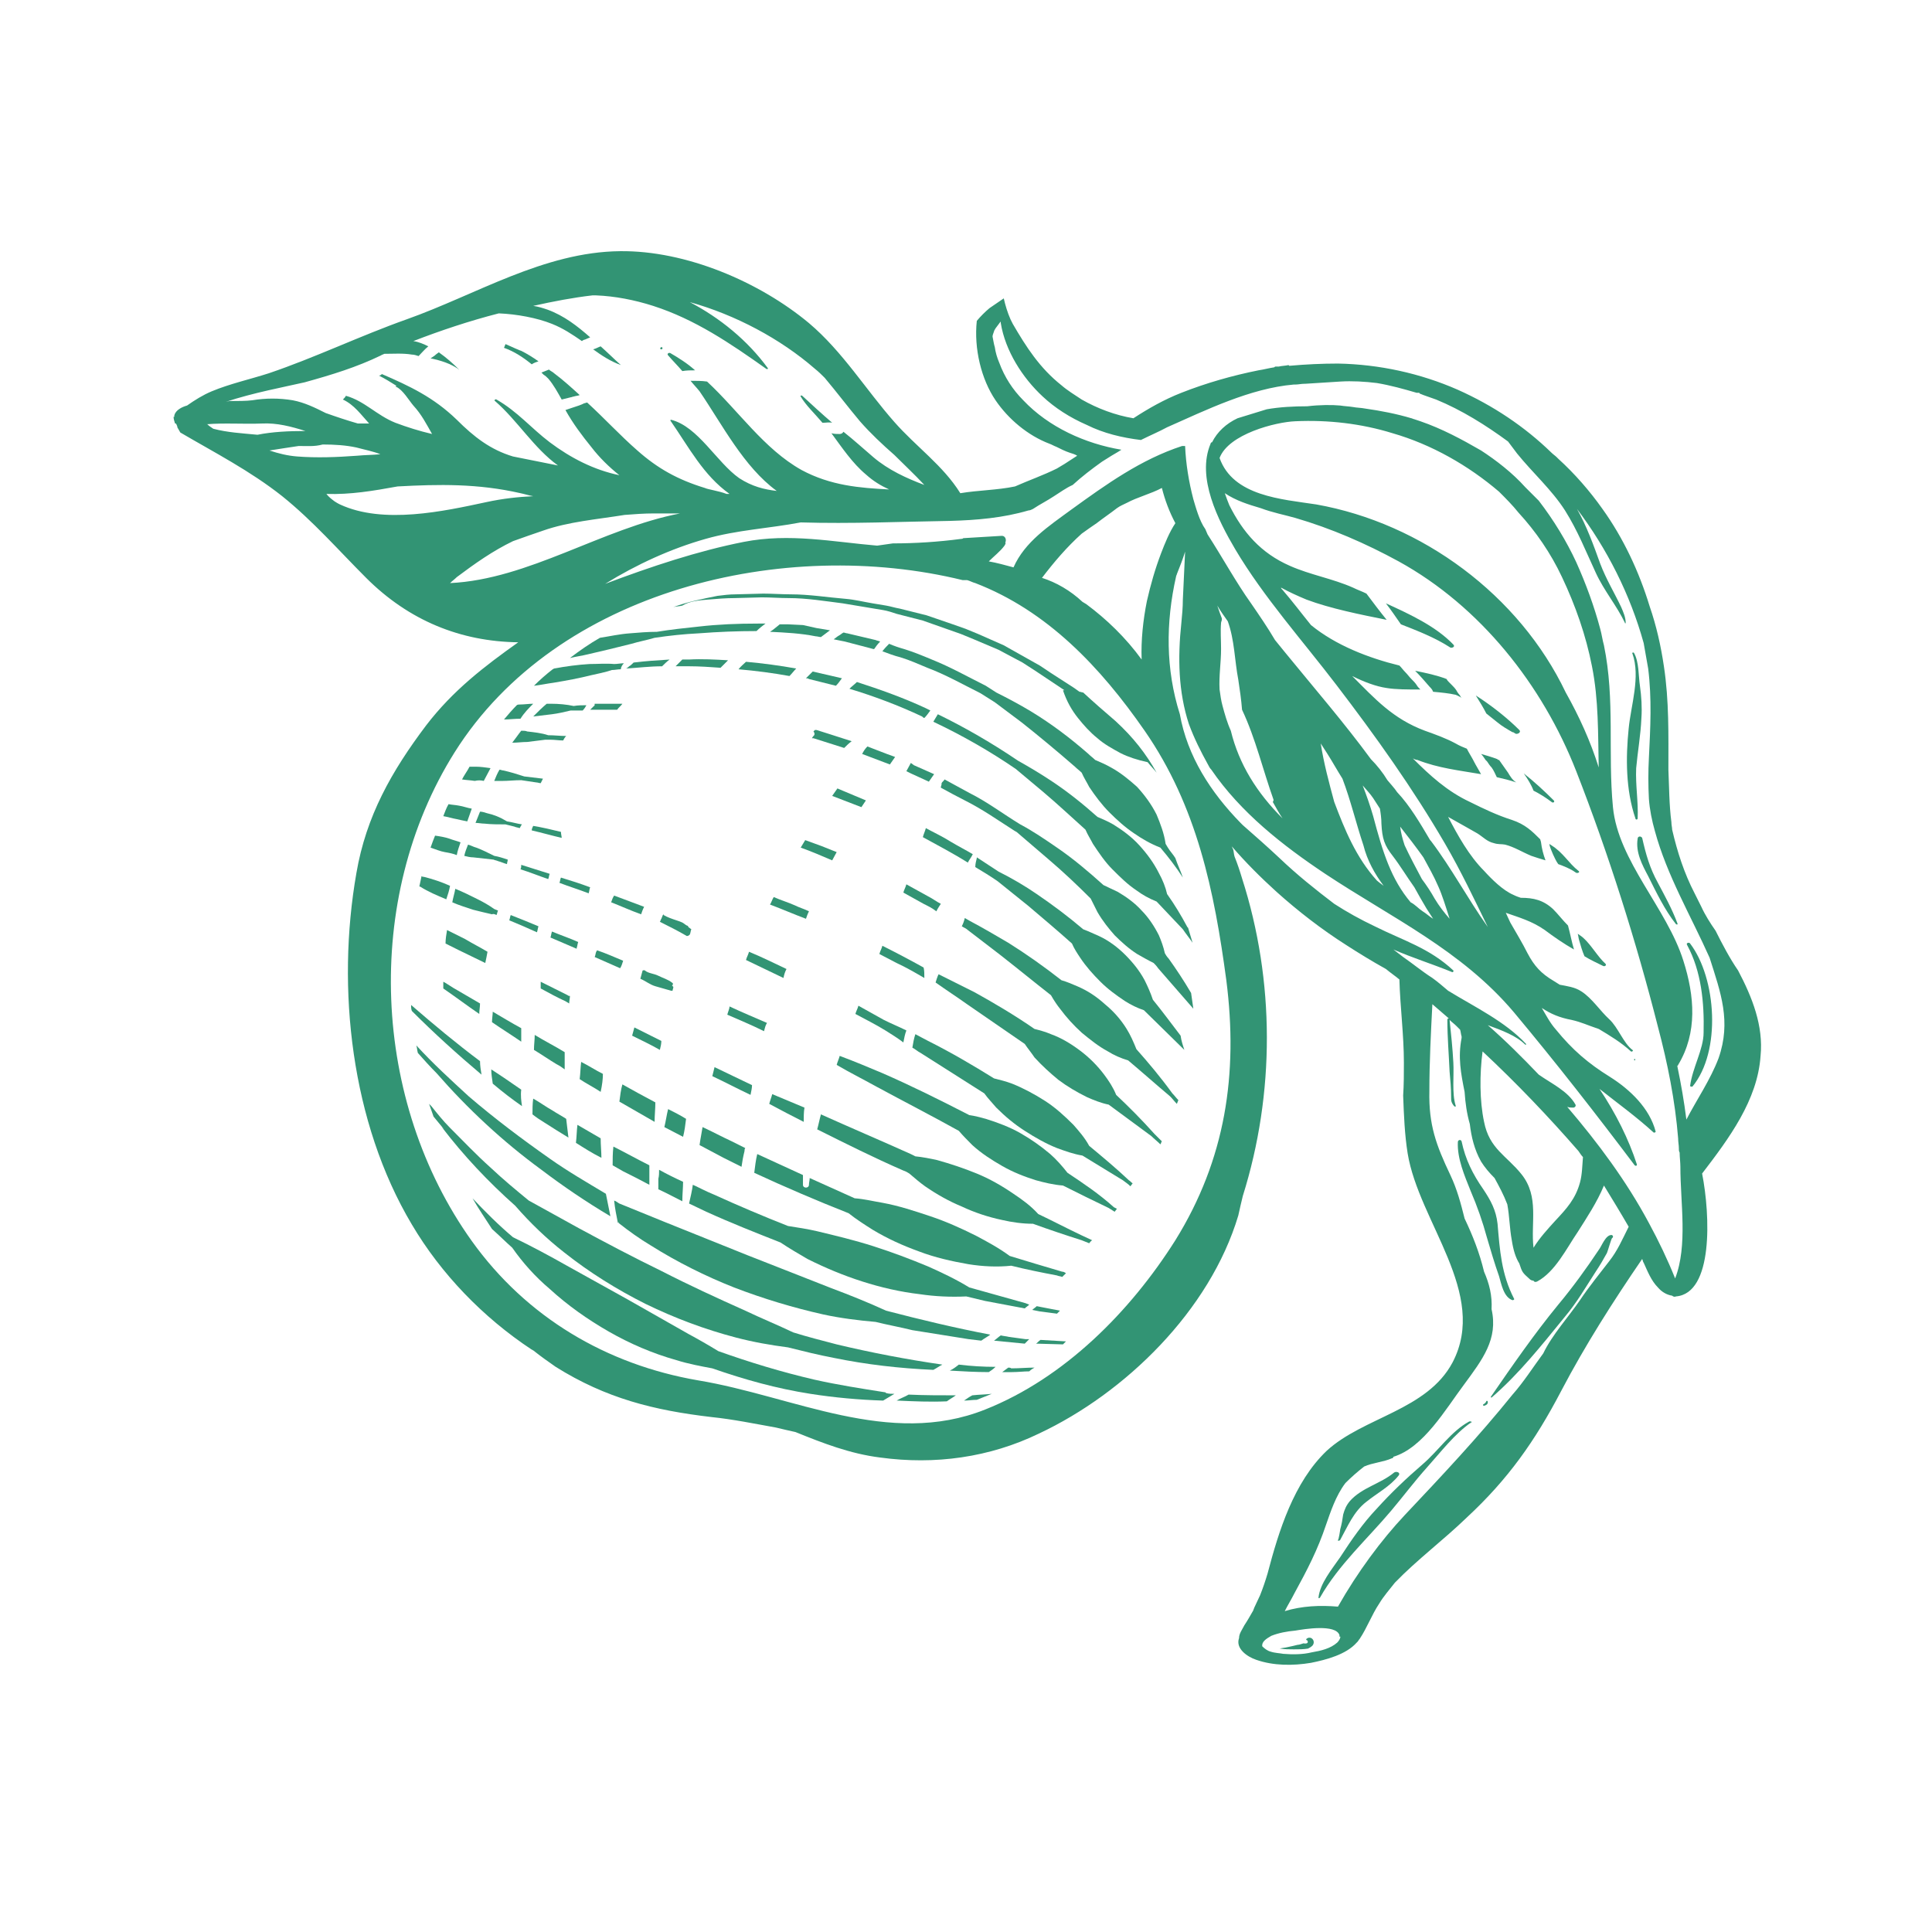
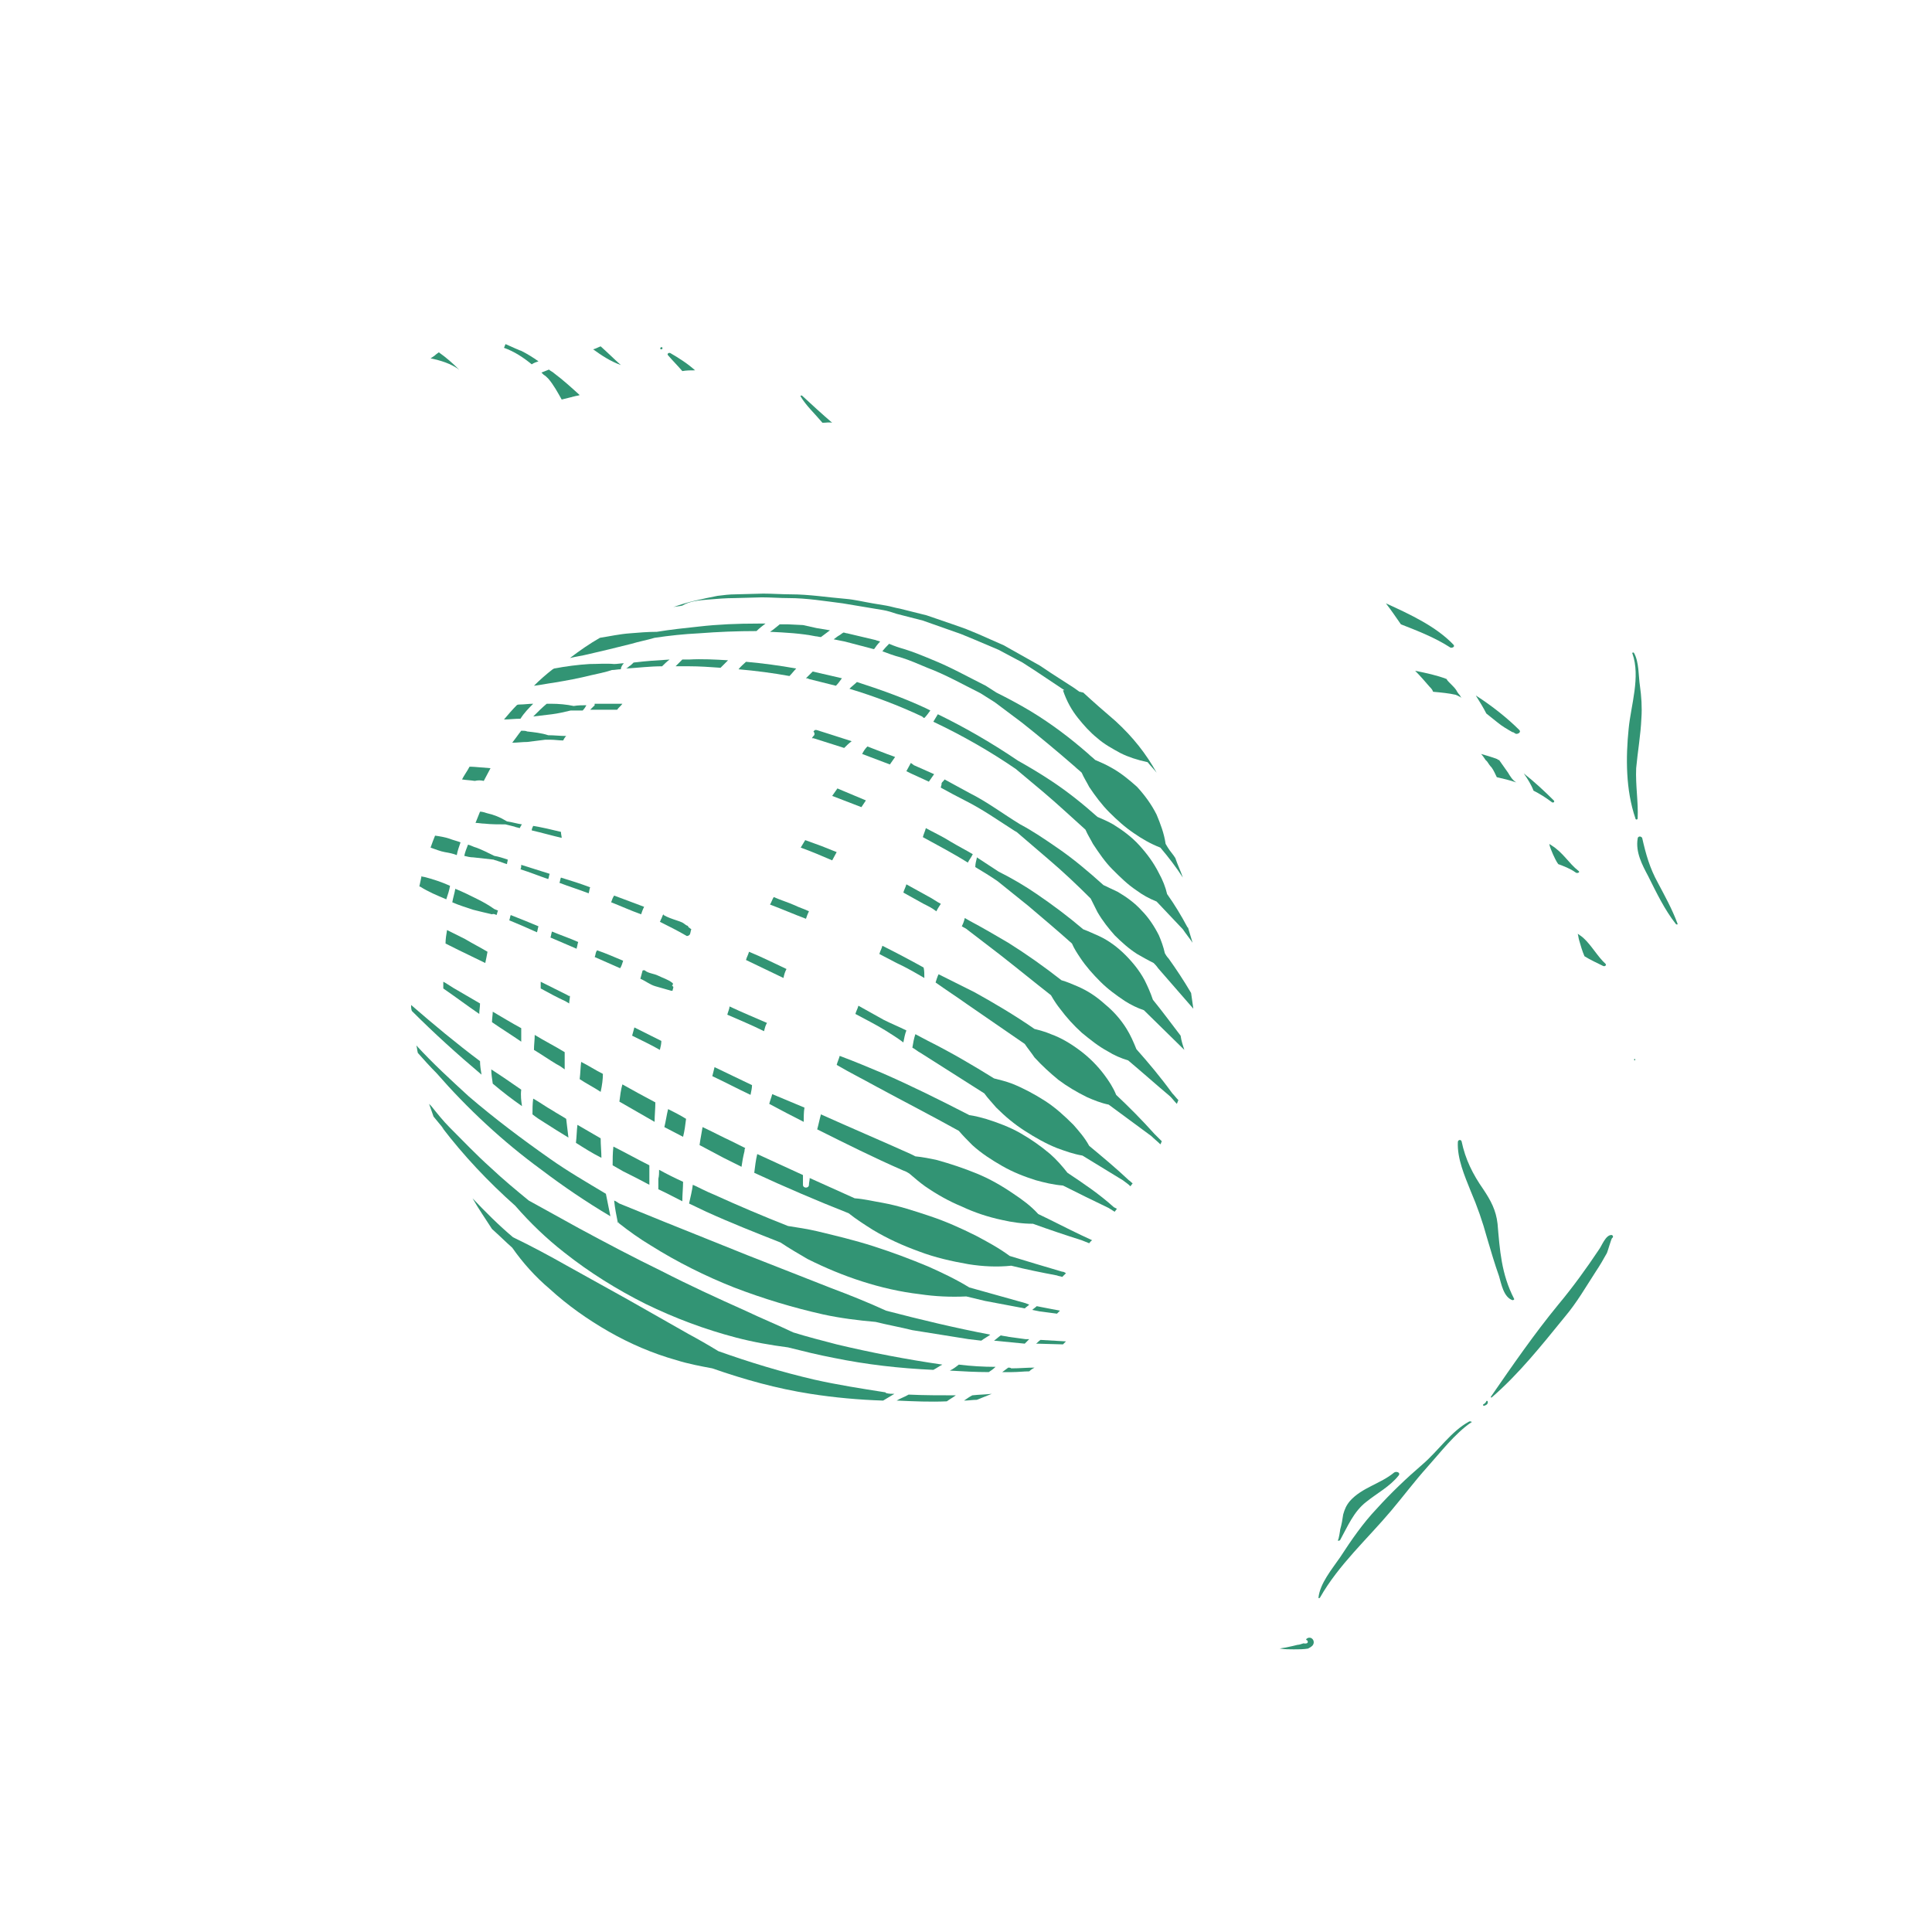
<svg xmlns="http://www.w3.org/2000/svg" width="100" height="100" viewBox="0 0 100 100" fill="none">
  <path d="M81.973 48.565C81.895 48.487 81.779 48.41 81.663 48.332C81.701 48.448 81.701 48.565 81.74 48.681C81.818 48.953 81.895 49.224 82.012 49.495C82.322 49.689 82.671 49.845 82.981 50C83.059 50.038 83.175 49.961 83.098 49.883C82.71 49.534 82.361 48.914 81.973 48.565Z" fill="#329474" />
  <path d="M67.701 85.331C67.778 85.292 67.856 85.253 67.933 85.176C68.127 84.943 67.856 84.633 67.623 84.827C67.584 84.865 67.623 84.904 67.662 84.904C67.74 85.02 67.662 85.098 67.468 85.059C67.352 85.098 67.235 85.137 67.158 85.137C67.003 85.176 66.848 85.214 66.654 85.253C66.499 85.292 66.382 85.292 66.227 85.331H66.266C66.499 85.37 66.731 85.37 66.964 85.37C67.235 85.37 67.468 85.37 67.701 85.331Z" fill="#329474" />
  <path d="M23.76 19.128C23.45 18.818 23.101 18.508 22.713 18.236C22.674 18.275 22.596 18.314 22.558 18.353C22.48 18.43 22.402 18.469 22.286 18.547C22.829 18.663 23.333 18.818 23.76 19.128C23.76 19.167 23.721 19.167 23.76 19.128Z" fill="#329474" />
  <path d="M35.317 19.207C35.55 19.168 35.744 19.168 35.977 19.168C35.589 18.819 35.162 18.547 34.697 18.276C34.619 18.237 34.503 18.315 34.58 18.392C34.813 18.664 35.084 18.935 35.317 19.207Z" fill="#329474" />
  <path d="M32.137 18.896C31.788 18.586 31.439 18.237 31.09 17.927C30.974 17.965 30.857 18.043 30.702 18.082C31.129 18.392 31.594 18.702 32.137 18.896C32.137 18.896 32.098 18.935 32.137 18.896Z" fill="#329474" />
  <path d="M27.871 18.702C27.599 18.508 27.289 18.314 26.979 18.159C26.94 18.159 26.514 17.965 26.165 17.81C26.126 17.887 26.126 17.926 26.087 18.003C26.63 18.197 27.095 18.508 27.522 18.857C27.638 18.779 27.755 18.74 27.871 18.702Z" fill="#329474" />
  <path d="M75.574 36C75.496 35.922 75.418 35.806 75.38 35.728C75.302 35.612 75.225 35.534 75.108 35.418C75.069 35.379 75.031 35.34 74.992 35.301C74.953 35.263 74.914 35.224 74.876 35.146C74.371 34.952 73.828 34.836 73.247 34.72C73.518 34.991 73.751 35.263 73.984 35.534C74.061 35.612 74.139 35.689 74.177 35.806C74.604 35.844 74.992 35.883 75.341 35.961C75.457 36 75.574 36.077 75.651 36.116C75.612 36.077 75.574 36.038 75.574 36Z" fill="#329474" />
  <path d="M81.701 45.075C81.197 44.687 80.926 44.144 80.305 43.756C80.266 43.718 80.228 43.718 80.189 43.679C80.228 43.873 80.305 44.028 80.383 44.222C80.46 44.377 80.538 44.571 80.654 44.726C80.965 44.842 81.275 44.959 81.546 45.153C81.624 45.23 81.818 45.153 81.701 45.075Z" fill="#329474" />
  <path d="M75.225 33.362C74.333 32.431 73.014 31.81 71.734 31.229C72.006 31.578 72.239 31.927 72.51 32.314C73.402 32.663 74.294 33.013 75.07 33.517C75.147 33.556 75.341 33.478 75.225 33.362Z" fill="#329474" />
  <path d="M80.422 41.429C79.957 40.964 79.414 40.46 78.871 40.033C79.064 40.305 79.258 40.615 79.375 40.925C79.685 41.08 79.995 41.274 80.306 41.507C80.383 41.584 80.499 41.507 80.422 41.429Z" fill="#329474" />
  <path d="M76.388 35.999C76.582 36.309 76.776 36.62 76.931 36.93C77.125 37.085 77.319 37.24 77.513 37.395C77.746 37.589 78.017 37.744 78.288 37.899H78.327C78.366 37.938 78.405 37.938 78.444 37.977C78.56 38.016 78.754 37.899 78.638 37.783C78.056 37.201 77.241 36.542 76.388 35.999Z" fill="#329474" />
  <path d="M78.056 39.994C77.901 39.761 77.746 39.567 77.591 39.335C77.552 39.335 77.513 39.335 77.513 39.296C77.203 39.179 76.931 39.102 76.66 39.024C76.737 39.102 76.815 39.218 76.892 39.335C76.931 39.373 76.931 39.373 76.97 39.412C77.047 39.529 77.125 39.645 77.203 39.722C77.319 39.878 77.397 40.072 77.474 40.227C77.823 40.304 78.133 40.382 78.483 40.498C78.288 40.382 78.172 40.188 78.056 39.994C78.017 39.994 78.017 39.994 78.056 39.994Z" fill="#329474" />
  <path d="M84.61 54.886C84.649 54.886 84.649 54.809 84.61 54.809C84.571 54.809 84.571 54.886 84.61 54.886Z" fill="#329474" />
  <path d="M34.231 18.081C34.309 18.081 34.309 17.965 34.231 17.965C34.154 18.004 34.154 18.081 34.231 18.081Z" fill="#329474" />
  <path d="M28.375 19.594C28.646 19.905 28.879 20.331 29.073 20.68C29.228 20.641 29.383 20.603 29.538 20.564C29.577 20.564 29.655 20.525 29.694 20.525C29.81 20.486 29.926 20.486 30.004 20.448C29.577 20.06 29.151 19.672 28.685 19.323C28.608 19.245 28.491 19.206 28.414 19.129C28.297 19.168 28.142 19.245 28.026 19.284C28.065 19.323 28.103 19.362 28.142 19.4C28.22 19.439 28.297 19.517 28.375 19.594Z" fill="#329474" />
  <path d="M42.569 21.882H42.608C42.763 21.882 42.918 21.843 43.074 21.882C42.531 21.417 42.026 20.951 41.522 20.486C41.483 20.447 41.406 20.486 41.445 20.525C41.716 20.99 42.181 21.417 42.569 21.882Z" fill="#329474" />
  <path d="M76.039 73.58C75.108 74.084 74.449 75.093 73.635 75.791C72.781 76.528 72.006 77.265 71.269 78.079C70.532 78.855 69.95 79.708 69.368 80.6C68.942 81.22 68.321 81.957 68.244 82.694C68.244 82.733 68.282 82.733 68.321 82.694C69.291 80.988 70.764 79.669 72.006 78.195C72.626 77.459 73.208 76.683 73.867 75.946C74.565 75.17 75.302 74.201 76.155 73.619C76.233 73.619 76.117 73.541 76.039 73.58Z" fill="#329474" />
  <path d="M76.931 72.532C76.893 72.61 76.854 72.649 76.776 72.687C76.737 72.726 76.776 72.765 76.815 72.765C76.931 72.726 77.009 72.687 77.009 72.571C77.009 72.493 76.931 72.493 76.931 72.532Z" fill="#329474" />
  <path d="M80.654 67.53C79.413 69.042 78.288 70.671 77.164 72.3C77.164 72.339 77.202 72.339 77.202 72.339C78.637 71.098 79.801 69.624 81.003 68.15C81.624 67.413 82.089 66.599 82.593 65.823C82.826 65.474 82.981 65.203 83.175 64.854C83.214 64.776 83.408 64.078 83.446 64.078C83.524 64.039 83.485 63.923 83.408 63.923C83.097 63.923 82.903 64.505 82.748 64.698C82.128 65.629 81.43 66.599 80.654 67.53Z" fill="#329474" />
  <path d="M78.289 67.298C78.328 67.298 78.405 67.259 78.367 67.221C77.707 65.941 77.63 64.7 77.513 63.342C77.436 62.644 77.164 62.14 76.776 61.558C76.233 60.783 75.846 60.007 75.652 59.076C75.613 58.96 75.458 58.998 75.458 59.115C75.419 59.968 75.807 60.86 76.117 61.636C76.466 62.45 76.738 63.226 76.97 64.079C77.164 64.738 77.358 65.398 77.591 66.057C77.707 66.445 77.823 67.143 78.289 67.298Z" fill="#329474" />
-   <path d="M89.963 50.232C89.536 49.612 89.148 48.875 88.799 48.177C88.528 47.789 88.256 47.362 88.062 46.936C87.946 46.703 87.829 46.47 87.713 46.238C87.17 45.191 86.821 44.105 86.55 42.941C86.55 42.825 86.511 42.708 86.511 42.553C86.395 41.661 86.395 40.73 86.356 39.838C86.356 38.054 86.395 36.27 86.123 34.486C85.968 33.439 85.735 32.392 85.386 31.384C84.843 29.6 84.029 27.855 82.943 26.342C82.284 25.411 81.508 24.519 80.655 23.744C80.616 23.705 80.616 23.705 80.577 23.666C80.5 23.588 80.383 23.511 80.306 23.433C78.909 22.076 77.281 20.99 75.458 20.175C73.519 19.322 71.386 18.857 69.252 18.818C68.438 18.818 67.585 18.857 66.732 18.934L66.693 18.896C66.538 18.934 66.344 18.934 66.189 18.973C66.15 18.973 66.072 18.973 66.034 18.973C65.995 18.973 65.995 18.973 65.956 19.012C65.684 19.051 65.413 19.128 65.141 19.167C63.784 19.439 62.427 19.826 61.147 20.331C60.255 20.68 59.44 21.145 58.665 21.649C57.734 21.494 56.803 21.145 55.989 20.68C55.64 20.447 55.252 20.214 54.942 19.943C53.817 19.051 53.119 17.965 52.421 16.763C52.382 16.685 52.343 16.608 52.304 16.53C52.149 16.181 52.033 15.793 51.955 15.444C51.723 15.599 51.451 15.793 51.218 15.948C50.986 16.142 50.753 16.375 50.559 16.608C50.404 18.043 50.792 19.633 51.529 20.718C52.188 21.688 53.196 22.541 54.321 22.968C54.437 23.007 54.554 23.084 54.67 23.123C54.903 23.239 55.136 23.356 55.368 23.433C55.485 23.472 55.64 23.511 55.756 23.588C55.523 23.744 55.33 23.86 55.097 24.015C54.98 24.093 54.825 24.17 54.709 24.248C54.011 24.597 53.235 24.868 52.537 25.178C51.606 25.372 50.637 25.372 49.706 25.528C48.814 24.093 47.418 23.123 46.293 21.843C44.819 20.175 43.617 18.198 41.872 16.724C39.312 14.591 35.511 12.962 32.099 13.001C28.143 13.04 24.652 15.25 21.045 16.53C18.641 17.383 16.314 18.508 13.909 19.322C12.94 19.633 11.893 19.865 10.962 20.253C10.496 20.447 10.07 20.718 9.682 20.99C9.411 21.067 9.1 21.223 9.023 21.494C9.023 21.533 9.023 21.533 9.023 21.572H8.984C8.984 21.688 9.023 21.804 9.061 21.921C9.061 21.921 9.061 21.921 9.1 21.921C9.139 21.959 9.139 21.998 9.178 22.076V22.115C9.217 22.192 9.294 22.309 9.333 22.386C11.117 23.433 12.94 24.364 14.607 25.683C16.198 26.962 17.516 28.475 18.951 29.91C21.162 32.121 23.838 33.207 26.824 33.245C25.079 34.486 23.45 35.727 22.054 37.55C20.27 39.916 18.951 42.243 18.447 45.191C17.4 51.163 18.175 58.105 21.317 63.38C22.829 65.939 25.001 68.189 27.522 69.856C27.561 69.856 27.561 69.895 27.6 69.895C27.988 70.206 28.375 70.477 28.763 70.748C31.362 72.377 33.844 72.998 36.83 73.347C37.955 73.463 39.079 73.696 40.165 73.89C40.476 73.967 40.825 74.045 41.174 74.123C42.609 74.704 44.005 75.247 45.556 75.441C48.387 75.829 51.218 75.441 53.778 74.2C58.238 72.106 62.621 67.84 64.094 62.914C64.172 62.565 64.249 62.216 64.327 61.906C65.995 56.593 65.995 50.775 64.288 45.462C64.172 45.074 64.056 44.725 63.901 44.337C63.862 44.221 63.862 44.066 63.823 43.949C63.784 43.911 63.784 43.833 63.745 43.794C64.482 44.648 65.258 45.423 66.072 46.16C67.197 47.168 68.399 48.099 69.679 48.914C70.338 49.34 71.037 49.767 71.735 50.155C71.967 50.349 72.2 50.504 72.433 50.698C72.472 52.133 72.665 53.568 72.665 55.003C72.665 55.584 72.665 56.127 72.627 56.709C72.665 57.717 72.704 58.726 72.859 59.695C73.441 63.263 77.048 66.948 75.186 70.516C73.868 72.998 70.571 73.347 68.671 75.092C66.964 76.721 66.189 79.242 65.607 81.453C65.491 81.84 65.374 82.189 65.219 82.577C65.103 82.81 65.025 83.004 64.909 83.237C64.909 83.275 64.87 83.314 64.87 83.353C64.715 83.624 64.56 83.896 64.405 84.129C64.288 84.361 64.133 84.555 64.133 84.788C63.939 85.331 64.56 85.757 65.025 85.912C65.917 86.223 66.925 86.223 67.856 86.068C68.632 85.912 69.679 85.641 70.222 85.02L70.261 84.982C70.3 84.943 70.338 84.865 70.377 84.827C70.765 84.245 70.998 83.586 71.386 83.004C71.618 82.616 71.928 82.267 72.2 81.918C73.364 80.716 74.721 79.707 75.923 78.544C78.056 76.566 79.452 74.588 80.81 71.99C82.051 69.624 83.486 67.374 84.998 65.164C85.037 65.241 85.037 65.319 85.076 65.358C85.27 65.784 85.464 66.288 85.813 66.637C86.007 66.87 86.278 67.025 86.55 67.064C86.588 67.103 86.666 67.142 86.744 67.103C88.683 66.948 88.528 62.914 88.101 60.742C89.497 58.92 90.971 56.942 91.126 54.654C91.281 53.102 90.7 51.628 89.963 50.232ZM11.699 20.796C13.095 20.331 14.762 20.02 15.771 19.788C17.167 19.4 18.447 19.012 19.727 18.392C19.765 18.353 19.843 18.353 19.882 18.314C20.347 18.314 20.852 18.275 21.317 18.353C21.433 18.353 21.549 18.392 21.666 18.43C21.821 18.275 21.976 18.081 22.17 17.926C21.937 17.81 21.666 17.693 21.394 17.655C22.791 17.112 24.303 16.608 25.816 16.22C26.747 16.258 27.794 16.452 28.569 16.763C29.151 16.995 29.616 17.306 30.121 17.655C30.159 17.616 30.237 17.577 30.276 17.577C30.353 17.538 30.47 17.5 30.547 17.461C29.888 16.879 29.19 16.336 28.337 16.026C28.104 15.948 27.871 15.871 27.6 15.832C28.647 15.599 29.655 15.405 30.663 15.289C30.702 15.289 30.741 15.289 30.819 15.289H30.857C31.827 15.328 32.835 15.522 33.805 15.832C35.977 16.53 37.8 17.771 39.661 19.09C39.7 19.128 39.778 19.09 39.739 19.051C38.692 17.616 37.257 16.452 35.705 15.638C38.071 16.297 40.398 17.538 42.182 19.09C42.376 19.245 42.531 19.4 42.686 19.555C43.307 20.292 43.889 21.067 44.509 21.804C45.052 22.425 45.672 23.007 46.293 23.55C46.797 24.054 47.34 24.558 47.844 25.101C46.914 24.752 45.983 24.325 45.207 23.666C44.703 23.239 44.199 22.774 43.656 22.347C43.617 22.425 43.539 22.464 43.462 22.464C43.307 22.464 43.19 22.464 43.035 22.425C43.578 23.162 44.121 23.976 44.819 24.558C45.207 24.907 45.595 25.14 46.022 25.334C44.509 25.256 42.996 25.14 41.484 24.325C39.545 23.239 38.226 21.261 36.597 19.749C36.326 19.71 36.054 19.71 35.744 19.71C35.899 19.904 36.054 20.059 36.209 20.253C37.373 21.959 38.498 24.17 40.204 25.411C39.545 25.334 38.924 25.178 38.265 24.752C37.102 23.938 36.132 22.076 34.736 21.727C34.736 21.727 34.697 21.727 34.697 21.766C35.666 23.162 36.403 24.597 37.761 25.566C37.722 25.566 37.645 25.566 37.606 25.566C37.218 25.411 36.636 25.334 36.481 25.256C35.085 24.829 34.038 24.248 32.99 23.317C32.099 22.541 31.284 21.649 30.392 20.835C30.353 20.835 30.276 20.874 30.237 20.874C30.159 20.912 30.082 20.951 29.965 20.99C29.849 21.029 29.733 21.067 29.616 21.106C29.5 21.145 29.384 21.184 29.267 21.223C29.655 21.921 30.121 22.541 30.625 23.162C31.013 23.666 31.517 24.17 32.06 24.597C30.741 24.325 29.539 23.705 28.453 22.89C27.483 22.153 26.785 21.3 25.699 20.68C25.66 20.641 25.544 20.718 25.622 20.757C26.785 21.766 27.639 23.201 28.88 24.093C28.104 23.938 27.328 23.782 26.552 23.627C25.389 23.278 24.536 22.619 23.644 21.727C22.442 20.563 21.201 19.982 19.765 19.361C19.727 19.4 19.688 19.439 19.61 19.439C19.921 19.594 20.231 19.788 20.541 19.982C20.541 19.982 20.541 19.982 20.502 19.982C20.464 19.982 20.464 20.02 20.502 20.02C20.852 20.175 21.162 20.718 21.394 20.99C21.821 21.455 22.054 21.921 22.364 22.464C21.705 22.309 21.084 22.115 20.464 21.882C19.494 21.494 18.873 20.757 17.904 20.486C17.865 20.563 17.826 20.602 17.749 20.68C18.331 20.951 18.68 21.455 19.106 21.921C18.912 21.921 18.718 21.921 18.524 21.921C17.982 21.766 17.4 21.572 16.857 21.378C16.314 21.106 15.771 20.835 15.15 20.718C14.452 20.602 13.754 20.602 13.056 20.718C12.746 20.757 12.319 20.757 11.931 20.757C11.815 20.757 11.738 20.796 11.699 20.796C11.66 20.796 11.66 20.796 11.699 20.796ZM11.039 22.192C10.923 22.115 10.807 22.037 10.729 21.959H10.69C11.621 21.882 12.63 21.959 13.56 21.921C14.336 21.882 15.073 22.076 15.81 22.309C14.957 22.309 14.103 22.347 13.328 22.503C12.513 22.425 11.776 22.386 11.039 22.192ZM15.383 23.627C14.879 23.588 14.414 23.472 13.948 23.317C14.414 23.239 14.957 23.162 15.461 23.084C15.887 23.084 16.275 23.123 16.702 23.007C17.322 23.007 17.904 23.045 18.447 23.162C18.873 23.278 19.3 23.356 19.688 23.511C19.3 23.55 18.873 23.55 18.486 23.588C17.439 23.666 16.391 23.705 15.383 23.627ZM17.594 26.109C17.516 26.07 17.439 26.032 17.322 25.954C17.167 25.838 17.012 25.721 16.896 25.566C18.137 25.605 19.3 25.411 20.58 25.178C22.713 25.062 24.73 25.023 26.94 25.528C27.134 25.566 27.367 25.644 27.6 25.683C26.824 25.721 26.048 25.799 25.156 25.993C22.985 26.458 19.843 27.156 17.594 26.109ZM23.295 30.181C23.411 30.065 23.527 29.988 23.644 29.871C24.575 29.173 25.505 28.514 26.552 28.01C27.096 27.816 27.639 27.622 28.104 27.467C29.422 27.001 30.896 26.885 32.331 26.652C32.835 26.613 33.34 26.575 33.844 26.575C34.309 26.575 34.736 26.575 35.201 26.575C31.168 27.35 27.367 29.988 23.295 30.181ZM60.837 64.194C58.51 67.879 55.097 71.33 50.986 72.959C46.022 74.937 41.057 72.261 36.132 71.447C31.4 70.632 27.251 68.189 24.419 64.233C19.261 57.019 18.757 46.548 23.527 38.946C28.841 30.492 40.631 27.777 49.822 30.026C49.9 30.026 49.939 30.026 50.016 30.026H50.055C50.21 30.065 50.327 30.143 50.482 30.181C54.205 31.616 56.958 34.525 59.246 37.822C61.961 41.739 62.853 46.121 63.474 50.736C64.094 55.584 63.435 60.006 60.837 64.194ZM53.933 29.91C54.554 29.096 55.213 28.32 55.989 27.622C56.26 27.428 56.532 27.234 56.764 27.079C57.114 26.807 57.462 26.575 57.812 26.303C57.967 26.187 58.161 26.109 58.316 26.032C58.898 25.721 59.557 25.566 60.139 25.256C60.294 25.877 60.526 26.497 60.837 27.079C60.526 27.544 60.294 28.126 60.1 28.63C59.789 29.445 59.557 30.259 59.363 31.112C59.169 32.082 59.053 33.129 59.091 34.137C58.277 33.013 57.269 32.043 56.221 31.267C56.144 31.229 56.105 31.19 56.028 31.151C55.407 30.569 54.67 30.143 53.933 29.91ZM69.369 84.749C69.369 84.827 69.291 84.943 69.214 85.02C68.865 85.331 68.361 85.447 67.895 85.525C67.43 85.641 66.887 85.641 66.421 85.602C66.228 85.564 65.995 85.564 65.762 85.486C65.607 85.447 65.452 85.331 65.335 85.214C65.297 84.982 65.529 84.827 65.801 84.671C66.189 84.516 66.615 84.439 67.042 84.4C67.507 84.322 69.136 84.051 69.33 84.633C69.33 84.671 69.33 84.671 69.33 84.71C69.369 84.71 69.408 84.71 69.369 84.749ZM83.292 65.28C82.788 65.939 82.245 66.599 81.779 67.297C81.198 68.15 80.344 69.081 79.879 70.05C79.336 70.787 78.871 71.524 78.289 72.183C76.505 74.394 74.643 76.372 72.704 78.427C71.502 79.707 70.261 81.375 69.252 83.159C68.322 83.081 67.391 83.12 66.499 83.392C66.654 83.081 66.848 82.771 67.003 82.461C67.662 81.259 68.205 80.211 68.632 78.932C68.865 78.272 69.136 77.419 69.64 76.76C69.951 76.45 70.261 76.178 70.61 75.906C71.037 75.713 71.618 75.674 72.045 75.48C72.084 75.48 72.123 75.441 72.123 75.402C73.674 74.937 74.837 72.92 75.768 71.679C76.738 70.361 77.552 69.313 77.203 67.762C77.242 67.064 77.087 66.444 76.815 65.823C76.582 64.853 76.233 63.961 75.807 63.069C75.613 62.294 75.419 61.557 75.07 60.82C74.333 59.269 73.945 58.221 73.984 56.476C73.984 54.964 74.062 53.49 74.139 51.977C74.411 52.21 74.682 52.443 74.992 52.714C74.954 52.714 74.915 52.714 74.915 52.792C74.915 53.684 74.992 54.576 75.031 55.468C75.07 55.895 75.109 56.321 75.109 56.748C75.109 56.98 75.109 57.058 75.264 57.252C75.303 57.291 75.38 57.291 75.341 57.213C75.147 56.593 75.264 55.662 75.225 55.003C75.186 54.266 75.109 53.529 75.031 52.792C75.147 52.908 75.264 52.986 75.38 53.102C75.458 53.18 75.497 53.218 75.574 53.296C75.613 53.413 75.613 53.529 75.652 53.645C75.652 53.684 75.652 53.684 75.652 53.723C75.458 54.731 75.613 55.545 75.807 56.515C75.846 57.097 75.923 57.64 76.078 58.183C76.156 58.842 76.311 59.501 76.66 60.122C76.854 60.432 77.087 60.704 77.358 60.975C77.591 61.402 77.823 61.828 78.017 62.333C78.134 62.953 78.134 63.574 78.25 64.194C78.328 64.698 78.444 65.086 78.638 65.396C78.793 65.862 78.793 65.862 79.181 66.211C79.22 66.25 79.297 66.288 79.375 66.288C79.414 66.366 79.491 66.366 79.569 66.327C80.5 65.823 81.081 64.621 81.663 63.767C82.128 63.031 82.671 62.216 83.02 61.363C83.447 62.061 83.874 62.759 84.3 63.496C83.951 64.194 83.719 64.737 83.292 65.28ZM78.754 60.781C77.979 59.812 77.087 59.463 76.815 58.066C76.582 56.98 76.582 55.584 76.738 54.421C78.483 56.05 80.15 57.795 81.702 59.579C81.779 59.695 81.857 59.812 81.934 59.889C81.896 60.316 81.896 60.781 81.779 61.208C81.547 62.061 81.081 62.565 80.5 63.186C80.112 63.612 79.685 64.078 79.375 64.582C79.22 63.302 79.685 61.945 78.754 60.781ZM86.705 66.172C86.317 65.203 85.852 64.233 85.347 63.302C84.184 61.13 82.71 59.152 81.12 57.291C81.236 57.33 81.314 57.33 81.43 57.33C81.508 57.33 81.585 57.252 81.547 57.174C81.159 56.476 80.306 56.089 79.646 55.623C78.793 54.731 77.94 53.878 77.009 53.063C77.746 53.335 78.483 53.606 78.948 54.072C78.948 54.072 79.026 54.072 78.987 54.033C77.901 52.87 76.35 52.133 74.954 51.279C74.682 51.047 74.411 50.814 74.139 50.62C73.596 50.271 73.131 49.883 72.627 49.534C72.472 49.418 72.278 49.263 72.123 49.146C73.092 49.573 74.1 49.883 75.147 50.31C75.186 50.349 75.264 50.271 75.225 50.232C73.984 49.069 72.627 48.681 71.153 47.944C70.416 47.595 69.718 47.207 69.059 46.781C68.089 46.044 67.12 45.268 66.228 44.415C65.607 43.833 64.948 43.251 64.327 42.708C64.288 42.67 64.249 42.631 64.211 42.592C62.659 41.002 61.457 39.14 61.069 36.968C60.332 34.642 60.332 32.237 60.875 29.832C60.875 29.794 60.914 29.755 60.914 29.716C61.069 29.328 61.224 28.94 61.341 28.553C61.302 29.367 61.263 30.22 61.224 31.035C61.224 31.423 61.186 31.849 61.147 32.237C60.953 34.06 60.992 35.805 61.535 37.473C61.806 38.21 62.155 38.908 62.543 39.606C62.582 39.683 62.621 39.761 62.698 39.838C64.211 42.049 66.383 43.755 68.593 45.229C72.045 47.517 75.652 49.185 78.367 52.404C80.538 55.003 82.594 57.64 84.611 60.316C84.649 60.355 84.727 60.355 84.727 60.277C84.3 58.958 83.641 57.64 82.788 56.36C83.719 57.097 84.688 57.795 85.58 58.609C85.619 58.648 85.697 58.609 85.697 58.571C85.386 57.368 84.378 56.399 83.331 55.739C82.206 55.041 81.392 54.343 80.538 53.296C80.228 52.947 80.034 52.559 79.802 52.171C80.267 52.482 80.732 52.676 81.353 52.792C81.857 52.908 82.167 53.063 82.633 53.218C82.671 53.218 82.71 53.257 82.749 53.257C83.331 53.606 83.912 53.955 84.417 54.421C84.455 54.46 84.572 54.382 84.494 54.343C84.029 53.994 83.757 53.18 83.292 52.753C82.826 52.327 82.4 51.667 81.857 51.318C81.508 51.086 81.12 51.047 80.732 50.969C80.616 50.892 80.538 50.853 80.422 50.775C79.763 50.387 79.414 50 79.065 49.34C78.793 48.797 78.483 48.293 78.173 47.75C78.095 47.595 78.017 47.401 77.94 47.246C78.599 47.479 79.297 47.673 79.957 48.138C80.422 48.487 80.926 48.836 81.469 49.146C81.353 48.758 81.275 48.332 81.159 47.905C80.887 47.634 80.655 47.324 80.383 47.052C79.879 46.587 79.375 46.47 78.716 46.47C78.599 46.431 78.483 46.393 78.328 46.315C77.785 46.083 77.203 45.501 76.815 45.074C76.04 44.298 75.458 43.251 74.954 42.282C75.497 42.592 76.001 42.864 76.466 43.135C76.776 43.329 76.97 43.562 77.319 43.639C77.552 43.717 77.707 43.678 77.901 43.717C78.367 43.833 78.793 44.105 79.258 44.298C79.491 44.376 79.724 44.454 79.995 44.531C79.879 44.221 79.802 43.911 79.763 43.6C79.763 43.562 79.724 43.484 79.724 43.445C79.297 43.019 78.948 42.67 78.25 42.437C77.513 42.204 76.776 41.855 76.078 41.506C74.915 40.963 74.023 40.149 73.131 39.257C73.208 39.295 73.286 39.334 73.364 39.334C74.449 39.761 75.535 39.877 76.66 40.071C76.544 39.877 76.466 39.722 76.35 39.528C76.35 39.489 76.311 39.489 76.311 39.451C76.195 39.218 76.04 38.985 75.923 38.752C75.729 38.675 75.535 38.597 75.341 38.481C74.837 38.21 74.294 38.016 73.751 37.822C72.084 37.201 71.153 36.154 69.989 34.991C70.61 35.301 71.23 35.533 71.773 35.611C72.239 35.689 72.859 35.689 73.519 35.689C73.441 35.611 73.364 35.533 73.325 35.456C73.247 35.34 73.17 35.262 73.053 35.146C72.937 35.029 72.859 34.913 72.743 34.797C72.627 34.68 72.549 34.564 72.433 34.448C70.843 34.06 69.136 33.401 67.856 32.353C67.352 31.733 66.887 31.112 66.383 30.53C66.344 30.492 66.305 30.453 66.305 30.414C66.732 30.647 67.158 30.841 67.624 31.035C68.865 31.5 70.416 31.81 71.773 32.082C71.424 31.655 71.075 31.19 70.726 30.724C70.494 30.608 70.261 30.53 70.028 30.414C68.981 29.949 67.817 29.755 66.77 29.29C65.258 28.63 64.327 27.544 63.629 26.148C63.551 25.954 63.474 25.76 63.396 25.528C63.978 25.915 64.599 26.109 65.258 26.303C65.878 26.536 66.499 26.652 67.042 26.807C68.903 27.35 70.688 28.126 72.394 29.057C76.621 31.384 79.84 35.456 81.585 39.916C83.253 44.182 84.688 48.72 85.813 53.141C86.317 55.041 86.705 56.98 86.86 58.92C86.86 59.114 86.899 59.269 86.899 59.463C86.899 59.463 86.899 59.463 86.899 59.501C86.899 59.54 86.899 59.579 86.938 59.657C86.938 59.889 86.976 60.161 86.976 60.393C86.976 62.255 87.364 64.466 86.705 66.172ZM66.383 42.359C65.064 41.041 64.133 39.567 63.707 37.822C63.513 37.395 63.396 36.968 63.28 36.542C63.202 36.27 63.164 35.96 63.125 35.689C63.086 34.991 63.202 34.292 63.202 33.594C63.202 33.129 63.164 32.664 63.202 32.237C63.202 32.198 63.241 32.121 63.241 32.082C63.241 32.043 63.241 32.043 63.241 32.004C63.164 31.81 63.086 31.578 63.008 31.345C63.164 31.616 63.358 31.888 63.551 32.159C63.901 33.129 63.901 34.176 64.094 35.184C64.172 35.689 64.249 36.232 64.288 36.736C64.986 38.21 65.374 39.877 65.917 41.39C65.917 41.428 65.917 41.467 65.878 41.506C66.072 41.855 66.227 42.127 66.383 42.359ZM73.208 45.927C73.402 46.276 73.596 46.625 73.829 47.013C73.945 47.207 74.062 47.362 74.178 47.556C73.984 47.44 73.829 47.285 73.635 47.168C73.402 47.013 73.247 46.819 73.014 46.703C72.006 45.501 71.579 44.143 71.075 42.243C70.92 41.7 70.726 41.157 70.532 40.653C70.726 40.886 70.92 41.08 71.075 41.312C71.192 41.506 71.308 41.661 71.424 41.855C71.463 42.088 71.502 42.359 71.502 42.631C71.541 43.407 71.657 43.755 72.084 44.298C72.472 44.803 72.82 45.384 73.208 45.927ZM72.472 42.786C72.898 43.329 73.286 43.833 73.674 44.376C73.945 44.88 74.217 45.346 74.449 45.889C74.643 46.315 74.837 46.936 75.031 47.556C74.76 47.246 74.488 46.897 74.255 46.509C74.062 46.16 73.829 45.811 73.596 45.501C73.286 44.919 72.976 44.337 72.704 43.755C72.588 43.407 72.51 43.096 72.472 42.786ZM71.618 45.85C71.463 45.733 71.308 45.617 71.269 45.578C70.183 44.376 69.602 42.941 69.059 41.506C68.787 40.498 68.516 39.489 68.361 38.481C68.477 38.675 68.593 38.83 68.71 39.024C68.981 39.451 69.214 39.877 69.485 40.304C69.912 41.428 70.183 42.592 70.571 43.755C70.765 44.531 71.153 45.229 71.618 45.85ZM63.125 23.705C63.59 22.464 66.034 21.843 67.042 21.804C68.748 21.727 70.455 21.921 72.084 22.425C74.1 23.007 76.001 24.093 77.591 25.45C77.94 25.799 78.289 26.148 78.599 26.536C79.491 27.506 80.267 28.63 80.849 29.871C81.547 31.345 82.09 32.896 82.4 34.486C82.749 36.232 82.71 37.977 82.749 39.722C82.322 38.365 81.741 37.085 81.043 35.844C78.638 30.802 73.596 27.079 68.128 26.109C66.344 25.838 63.823 25.683 63.125 23.705ZM88.954 54.77C88.528 55.895 87.829 56.903 87.287 57.95C87.17 57.019 87.015 56.127 86.821 55.197V55.158C86.86 55.158 86.86 55.119 86.86 55.119C87.868 53.451 87.713 51.551 87.131 49.728C86.278 47.013 83.757 44.57 83.486 41.778C83.214 38.946 83.602 36.232 83.02 33.401C82.943 33.129 82.904 32.819 82.826 32.547C82.516 31.384 82.09 30.22 81.585 29.096C81.081 28.01 80.422 26.924 79.646 25.915C79.414 25.683 79.181 25.45 78.948 25.217C78.289 24.48 77.436 23.821 76.66 23.317C75.652 22.735 74.643 22.192 73.519 21.804C73.402 21.766 73.286 21.727 73.17 21.688C73.131 21.688 73.092 21.649 73.053 21.649C72.278 21.417 71.463 21.261 70.649 21.145C70.455 21.106 70.222 21.106 70.028 21.067C69.796 21.029 69.602 21.029 69.369 20.99C68.942 20.951 68.322 20.951 67.662 21.029C66.964 21.029 66.227 21.067 65.568 21.184C65.064 21.339 64.56 21.494 64.056 21.649C63.474 21.921 63.008 22.347 62.737 22.89C62.698 22.89 62.659 22.929 62.659 22.968C61.922 24.713 63.047 26.924 63.939 28.436C65.413 30.918 67.43 33.168 69.175 35.456C71.192 38.093 73.131 40.808 74.799 43.678C75.613 45.074 76.311 46.548 77.009 47.983C75.962 46.509 75.147 44.958 74.062 43.523L74.023 43.484C73.519 42.631 72.976 41.7 72.316 41.002C72.161 40.769 71.967 40.575 71.812 40.381C71.579 39.994 71.269 39.606 70.959 39.295C69.563 37.395 68.05 35.65 66.499 33.749C66.344 33.556 66.15 33.323 65.995 33.129C65.607 32.47 65.18 31.849 64.754 31.229C63.978 30.143 63.28 28.863 62.504 27.661C62.465 27.583 62.427 27.467 62.388 27.389C62.078 26.962 61.884 26.226 61.767 25.838C61.535 24.946 61.38 24.015 61.341 23.084C61.302 23.084 61.224 23.084 61.186 23.084C59.053 23.782 57.269 25.062 55.446 26.381C54.282 27.234 53.041 28.048 52.459 29.367C52.033 29.251 51.606 29.134 51.18 29.057C51.451 28.785 51.761 28.553 51.994 28.242C52.033 28.165 52.072 28.126 52.033 28.087C52.111 27.932 52.033 27.699 51.8 27.738C51.141 27.777 50.482 27.816 49.861 27.855C49.822 27.893 49.783 27.893 49.745 27.893C48.581 28.048 47.379 28.126 46.215 28.126C45.944 28.165 45.672 28.204 45.401 28.242C43.113 28.048 40.863 27.583 38.498 28.048C36.132 28.514 33.689 29.328 31.323 30.22C32.952 29.212 34.736 28.398 36.52 27.893C38.149 27.428 39.816 27.35 41.445 27.04C44.044 27.118 46.642 27.001 49.163 26.962C50.559 26.924 51.917 26.807 53.235 26.42C53.313 26.42 53.39 26.381 53.468 26.342C53.817 26.109 54.205 25.915 54.554 25.683C54.864 25.489 55.174 25.256 55.523 25.101C55.989 24.674 56.493 24.287 57.036 23.899C57.152 23.821 57.23 23.782 57.346 23.705C57.579 23.55 57.812 23.433 58.044 23.278C56.183 22.968 54.282 22.115 52.964 20.718C52.421 20.175 51.994 19.516 51.723 18.779C51.606 18.508 51.529 18.236 51.49 17.965C51.451 17.849 51.412 17.616 51.374 17.422C51.374 17.344 51.412 17.267 51.451 17.15C51.451 17.112 51.49 17.073 51.529 16.995C51.606 16.879 51.684 16.801 51.761 16.685L51.8 16.646C51.8 16.685 51.8 16.685 51.8 16.724C52.033 18.159 52.925 19.555 53.972 20.525C54.593 21.106 55.368 21.61 56.26 21.998C57.114 22.425 58.083 22.658 59.053 22.774C59.518 22.541 59.983 22.347 60.41 22.115C62.427 21.223 64.715 20.098 66.964 19.904H67.003H67.042C67.197 19.904 67.352 19.865 67.507 19.865C67.507 19.865 67.507 19.865 67.546 19.865C68.167 19.826 68.748 19.788 69.369 19.749C69.989 19.71 70.649 19.749 71.269 19.826C71.967 19.943 72.665 20.137 73.325 20.331H73.364C73.364 20.331 73.364 20.331 73.402 20.331H73.441C73.441 20.331 73.48 20.331 73.48 20.369C73.751 20.486 74.023 20.563 74.333 20.68C75.652 21.223 76.893 21.998 78.056 22.852C78.211 23.045 78.367 23.278 78.522 23.472C79.336 24.48 80.306 25.334 81.004 26.42C81.663 27.467 82.09 28.553 82.594 29.639C83.02 30.569 83.68 31.345 84.106 32.237C84.106 32.276 84.145 32.276 84.145 32.237C84.145 31.965 84.029 31.694 83.912 31.423C83.563 30.686 83.137 29.988 82.826 29.173C82.478 28.204 82.128 27.234 81.624 26.342C83.176 28.398 84.378 30.763 85.076 33.284C85.153 33.711 85.231 34.176 85.309 34.603C85.503 36.154 85.425 37.667 85.347 39.218C85.309 39.916 85.309 40.653 85.347 41.351C85.386 41.894 85.502 42.476 85.658 43.019C86.278 45.307 87.519 47.401 88.489 49.573C89.071 51.396 89.614 52.87 88.954 54.77Z" fill="#329474" />
  <path d="M84.765 42.361C84.804 41.507 84.649 40.654 84.688 39.762C84.765 38.909 84.921 38.056 84.959 37.164C84.998 36.621 84.959 36.039 84.882 35.496C84.804 34.992 84.843 34.255 84.571 33.789C84.533 33.751 84.455 33.789 84.494 33.828C84.921 35.031 84.416 36.504 84.3 37.707C84.145 39.219 84.145 40.887 84.649 42.361C84.649 42.438 84.765 42.438 84.765 42.361Z" fill="#329474" />
-   <path d="M88.178 53.452C88.178 54.306 87.597 55.275 87.48 56.206C87.48 56.245 87.558 56.245 87.597 56.245C89.109 54.422 88.838 50.621 87.48 48.837C87.442 48.76 87.248 48.798 87.325 48.915C88.062 50.272 88.217 51.901 88.178 53.452Z" fill="#329474" />
  <path d="M84.765 43.407C84.649 44.105 84.998 44.764 85.308 45.346C85.735 46.199 86.161 47.091 86.743 47.828C86.782 47.867 86.859 47.867 86.821 47.789C86.549 47.053 86.161 46.354 85.812 45.695C85.386 44.919 85.192 44.221 84.998 43.368C84.92 43.252 84.765 43.291 84.765 43.407Z" fill="#329474" />
  <path d="M69.291 79.746C69.329 79.746 69.329 79.746 69.368 79.707C69.756 79.009 70.066 78.234 70.726 77.73C71.307 77.264 71.928 76.954 72.393 76.372C72.51 76.217 72.277 76.139 72.161 76.217C71.463 76.799 70.493 76.993 69.873 77.691C69.679 77.923 69.601 78.117 69.523 78.389C69.485 78.66 69.446 78.893 69.368 79.165C69.368 79.203 69.291 79.707 69.252 79.707V79.746C69.252 79.746 69.252 79.746 69.291 79.746Z" fill="#329474" />
  <path d="M36.636 31.035C37.102 30.996 37.567 30.957 38.032 30.957L39.428 30.919C39.894 30.919 40.359 30.957 40.825 30.957C41.755 30.957 42.686 31.112 43.617 31.229C44.082 31.306 44.548 31.384 45.013 31.462L45.711 31.578C45.944 31.617 46.177 31.694 46.409 31.772L47.767 32.121L49.085 32.586L49.745 32.819L50.404 33.09L51.684 33.633L52.925 34.293L53.584 34.719L54.166 35.107L55.097 35.728C55.058 35.728 55.058 35.728 55.019 35.728C55.213 36.309 55.485 36.775 55.795 37.163C56.105 37.55 56.415 37.899 56.803 38.21C57.152 38.52 57.579 38.753 58.005 38.985C58.393 39.179 58.859 39.334 59.402 39.451C59.557 39.645 59.712 39.8 59.867 39.994C59.324 39.024 58.665 38.171 57.734 37.318C57.191 36.852 56.609 36.348 56.066 35.844C55.989 35.844 55.95 35.805 55.872 35.805L55.601 35.611L54.399 34.836L53.817 34.448L53.196 34.099L51.955 33.401L50.637 32.819L49.977 32.547L49.318 32.315L47.961 31.849L46.565 31.5C46.332 31.462 46.099 31.384 45.866 31.345L45.168 31.229C44.703 31.151 44.237 31.035 43.772 30.996C42.841 30.919 41.872 30.763 40.941 30.763C40.476 30.763 39.971 30.725 39.506 30.725L38.071 30.763C37.761 30.763 37.45 30.802 37.14 30.841C36.365 30.996 35.589 31.151 34.852 31.423C35.007 31.384 35.162 31.384 35.317 31.345C35.705 31.112 36.171 31.074 36.636 31.035Z" fill="#329474" />
  <path d="M32.68 33.324C33.068 33.207 33.494 33.13 33.882 33.013C34.658 32.897 35.395 32.819 36.17 32.781C37.178 32.703 38.148 32.664 39.157 32.664C39.312 32.509 39.467 32.393 39.622 32.276C39.505 32.276 39.35 32.276 39.234 32.276C38.187 32.276 37.178 32.315 36.17 32.431C35.433 32.509 34.696 32.587 33.998 32.703C33.533 32.703 33.068 32.742 32.602 32.781C32.059 32.819 31.555 32.936 31.051 33.013C30.508 33.324 30.004 33.673 29.5 34.06C29.81 33.983 30.12 33.944 30.43 33.867C31.128 33.711 31.904 33.517 32.68 33.324Z" fill="#329474" />
  <path d="M41.561 32.353L40.786 32.315C40.631 32.315 40.514 32.315 40.359 32.315C40.204 32.431 40.049 32.586 39.855 32.702C40.669 32.741 41.445 32.78 42.221 32.935C42.298 32.935 42.415 32.974 42.492 32.974C42.647 32.857 42.803 32.741 42.958 32.625C42.725 32.586 42.492 32.547 42.26 32.508L41.561 32.353Z" fill="#329474" />
  <path d="M43.849 32.78C43.772 32.78 43.733 32.741 43.656 32.741C43.578 32.78 43.5 32.858 43.423 32.896C43.345 32.935 43.268 33.013 43.151 33.09C43.345 33.129 43.539 33.168 43.733 33.207L45.207 33.594C45.207 33.594 45.207 33.594 45.246 33.594C45.323 33.478 45.44 33.323 45.556 33.207C45.478 33.168 45.401 33.168 45.323 33.129L43.849 32.78Z" fill="#329474" />
  <path d="M57.501 39.722C57.229 39.567 56.958 39.451 56.686 39.335C56.57 39.218 56.453 39.141 56.337 39.024C55.406 38.21 54.437 37.473 53.351 36.814C52.769 36.465 52.187 36.154 51.567 35.844L51.024 35.495C50.093 35.03 49.201 34.526 48.231 34.138C47.766 33.944 47.301 33.75 46.797 33.595C46.525 33.517 46.292 33.44 46.021 33.323C45.905 33.44 45.788 33.556 45.672 33.711C45.982 33.827 46.292 33.944 46.603 34.021C47.107 34.176 47.533 34.37 47.999 34.564C48.93 34.913 49.822 35.417 50.752 35.883L51.489 36.348C51.955 36.697 52.42 37.046 52.886 37.395C53.816 38.132 54.747 38.908 55.639 39.684C55.755 39.8 55.872 39.878 55.988 39.994C56.105 40.265 56.26 40.498 56.376 40.731C56.686 41.196 57.035 41.662 57.423 42.049C57.811 42.437 58.237 42.825 58.703 43.135C59.091 43.407 59.556 43.678 60.06 43.872C60.487 44.376 60.875 44.88 61.224 45.423C61.108 45.075 60.952 44.764 60.836 44.415C60.72 44.221 60.565 44.066 60.448 43.872C60.409 43.795 60.371 43.756 60.332 43.678C60.254 43.135 60.06 42.631 59.866 42.166C59.595 41.623 59.246 41.157 58.858 40.731C58.47 40.382 58.005 39.994 57.501 39.722Z" fill="#329474" />
-   <path d="M24.186 42.515C24.264 42.282 24.341 42.088 24.419 41.856C24.186 41.817 23.992 41.739 23.76 41.701C23.566 41.662 23.411 41.662 23.217 41.623C23.1 41.817 23.023 42.05 22.945 42.244C23.178 42.282 23.411 42.36 23.643 42.399C23.799 42.438 23.992 42.476 24.186 42.515Z" fill="#329474" />
  <path d="M25.195 42.088C25.078 42.05 24.962 42.011 24.846 42.011C24.768 42.205 24.69 42.399 24.613 42.593C24.768 42.593 24.923 42.631 25.078 42.631C25.427 42.67 25.776 42.67 26.164 42.67C26.319 42.709 26.474 42.748 26.63 42.786C26.707 42.825 26.785 42.825 26.901 42.864C26.94 42.786 26.979 42.709 27.017 42.67C26.746 42.631 26.513 42.554 26.242 42.515C25.854 42.282 25.544 42.166 25.195 42.088Z" fill="#329474" />
  <path d="M27.522 42.981C28.026 43.097 28.569 43.252 29.073 43.369C29.073 43.291 29.035 43.175 29.035 43.058C28.569 42.942 28.065 42.826 27.599 42.748C27.561 42.826 27.522 42.903 27.522 42.981Z" fill="#329474" />
  <path d="M41.872 47.169C41.639 47.052 41.367 46.975 41.135 46.858C40.786 46.703 40.398 46.587 40.049 46.432C39.971 46.548 39.932 46.703 39.855 46.819C40.475 47.052 41.096 47.324 41.717 47.556C41.755 47.44 41.794 47.324 41.872 47.169Z" fill="#329474" />
  <path d="M47.805 50.078C47.107 49.69 46.37 49.302 45.672 48.953C45.633 49.108 45.556 49.225 45.517 49.38L46.409 49.845C46.913 50.078 47.379 50.349 47.844 50.621C47.844 50.388 47.844 50.233 47.805 50.078Z" fill="#329474" />
  <path d="M57.773 56.671C57.617 56.283 57.385 55.934 57.152 55.624C56.803 55.158 56.376 54.732 55.911 54.383C55.446 54.034 54.941 53.723 54.398 53.529C54.127 53.413 53.855 53.336 53.545 53.258C52.537 52.56 51.49 51.939 50.443 51.358C49.822 51.047 49.201 50.737 48.581 50.427C48.503 50.582 48.465 50.737 48.426 50.853C48.969 51.241 49.512 51.59 50.055 51.978C51.063 52.676 52.033 53.336 53.041 54.034C53.196 54.266 53.39 54.499 53.545 54.732C53.933 55.158 54.36 55.546 54.786 55.895C55.252 56.244 55.717 56.516 56.26 56.787C56.609 56.942 56.997 57.097 57.385 57.175C58.121 57.718 58.858 58.261 59.595 58.804C59.75 58.959 59.906 59.075 60.061 59.23C60.099 59.192 60.099 59.114 60.138 59.075C60.022 58.959 59.867 58.804 59.75 58.688C59.091 57.951 58.432 57.291 57.773 56.671Z" fill="#329474" />
  <path d="M37.645 52.52C38.265 52.792 38.924 53.063 39.545 53.374C39.584 53.218 39.623 53.063 39.7 52.947C39.08 52.675 38.42 52.404 37.761 52.094C37.761 52.21 37.683 52.365 37.645 52.52Z" fill="#329474" />
  <path d="M25.699 47.362C25.738 47.285 25.738 47.207 25.777 47.13C25.699 47.091 25.66 47.091 25.583 47.052C25.311 46.858 25.04 46.703 24.73 46.548C24.342 46.354 23.954 46.16 23.566 46.005C23.527 46.238 23.45 46.47 23.411 46.703C23.76 46.858 24.148 46.974 24.497 47.091C24.807 47.168 25.118 47.246 25.467 47.324C25.544 47.285 25.622 47.324 25.699 47.362Z" fill="#329474" />
  <path d="M23.1 46.548C23.178 46.315 23.255 46.083 23.294 45.85C22.868 45.656 22.402 45.501 21.937 45.385C21.898 45.385 21.859 45.385 21.82 45.346C21.782 45.54 21.743 45.695 21.704 45.889C21.704 45.889 21.704 45.889 21.743 45.889C22.169 46.16 22.635 46.354 23.1 46.548Z" fill="#329474" />
  <path d="M27.871 47.945C27.405 47.751 26.94 47.557 26.436 47.363C26.397 47.441 26.397 47.557 26.358 47.635C26.824 47.829 27.289 48.023 27.793 48.255C27.832 48.139 27.832 48.061 27.871 47.945Z" fill="#329474" />
  <path d="M29.849 49.069C29.888 48.953 29.888 48.875 29.927 48.759C29.5 48.565 29.035 48.41 28.569 48.216C28.53 48.332 28.53 48.41 28.492 48.526C28.957 48.72 29.384 48.914 29.849 49.108V49.069Z" fill="#329474" />
  <path d="M32.254 49.728C31.788 49.535 31.361 49.341 30.896 49.185C30.896 49.224 30.896 49.224 30.857 49.263C30.819 49.38 30.819 49.457 30.78 49.535C31.206 49.728 31.672 49.922 32.098 50.116C32.176 50 32.215 49.845 32.254 49.728Z" fill="#329474" />
  <path d="M55.252 60.703C54.98 60.354 54.67 60.005 54.36 59.734C53.856 59.307 53.351 58.958 52.809 58.648C52.266 58.338 51.645 58.105 51.024 57.911C50.753 57.834 50.443 57.756 50.171 57.717C50.132 57.717 50.132 57.678 50.094 57.678C48.659 56.941 47.185 56.205 45.672 55.545C44.935 55.235 44.199 54.925 43.462 54.653C43.423 54.809 43.345 54.964 43.307 55.119C43.966 55.507 44.664 55.856 45.362 56.243C46.797 57.019 48.232 57.756 49.628 58.532C49.861 58.803 50.094 59.036 50.326 59.269C50.792 59.695 51.335 60.044 51.878 60.354C52.421 60.665 53.002 60.897 53.623 61.091C54.05 61.208 54.515 61.324 55.019 61.363C55.795 61.751 56.57 62.138 57.385 62.526L57.695 62.72C57.734 62.681 57.773 62.604 57.811 62.565L57.656 62.487C56.881 61.789 56.066 61.246 55.252 60.703Z" fill="#329474" />
  <path d="M29.384 51.513L27.987 50.815C27.987 50.931 27.987 51.047 27.987 51.163C28.414 51.396 28.84 51.629 29.267 51.823C29.345 51.862 29.384 51.9 29.461 51.939C29.461 51.823 29.5 51.668 29.5 51.551C29.461 51.551 29.422 51.551 29.384 51.513Z" fill="#329474" />
  <path d="M25.233 49.263C24.846 49.031 24.458 48.837 24.07 48.604C23.76 48.449 23.449 48.294 23.139 48.139C23.1 48.371 23.061 48.604 23.061 48.837C23.294 48.953 23.527 49.069 23.76 49.186C24.225 49.419 24.652 49.612 25.117 49.845C25.156 49.69 25.195 49.457 25.233 49.263Z" fill="#329474" />
  <path d="M34.231 53.878C33.766 53.645 33.3 53.412 32.835 53.18C32.796 53.335 32.758 53.451 32.719 53.606C33.184 53.839 33.688 54.072 34.154 54.343C34.193 54.188 34.231 54.033 34.231 53.878Z" fill="#329474" />
  <path d="M38.924 56.166C38.265 55.856 37.644 55.546 36.985 55.235C36.946 55.391 36.907 55.546 36.869 55.701C37.528 56.011 38.187 56.36 38.847 56.67C38.885 56.476 38.924 56.321 38.924 56.166Z" fill="#329474" />
  <path d="M41.639 57.33C41.096 57.097 40.514 56.864 39.971 56.632C39.932 56.787 39.855 56.981 39.816 57.136C40.398 57.446 40.979 57.757 41.6 58.067C41.6 57.834 41.6 57.563 41.639 57.33Z" fill="#329474" />
  <path d="M53.739 62.838C53.351 62.411 52.924 62.101 52.459 61.791C51.838 61.364 51.218 61.015 50.559 60.743C49.899 60.472 49.201 60.239 48.503 60.045C48.154 59.968 47.766 59.89 47.378 59.852C47.301 59.813 47.223 59.774 47.146 59.735C45.594 59.037 44.043 58.378 42.492 57.68C42.414 57.951 42.375 58.184 42.298 58.455C43.772 59.192 45.245 59.929 46.758 60.588C46.874 60.627 46.952 60.666 47.068 60.743C47.34 60.976 47.611 61.209 47.883 61.403C48.503 61.83 49.124 62.178 49.783 62.45C50.442 62.76 51.14 62.993 51.877 63.148C52.381 63.264 52.924 63.342 53.467 63.342C54.321 63.652 55.135 63.924 55.988 64.195C56.105 64.234 56.26 64.312 56.376 64.35C56.415 64.312 56.454 64.234 56.531 64.195L55.949 63.924C55.213 63.575 54.476 63.187 53.739 62.838Z" fill="#329474" />
  <path d="M36.209 59.269C36.636 59.501 37.023 59.695 37.45 59.928C37.76 60.083 38.071 60.238 38.381 60.393C38.42 60.122 38.458 59.889 38.536 59.579C38.536 59.54 38.536 59.463 38.575 59.424C38.342 59.307 38.109 59.191 37.877 59.075C37.373 58.842 36.868 58.571 36.364 58.338C36.325 58.609 36.248 58.958 36.209 59.269Z" fill="#329474" />
  <path d="M22.945 50.815C22.945 50.931 22.945 51.047 22.945 51.163C23.566 51.59 24.186 52.056 24.807 52.482C24.807 52.288 24.846 52.133 24.846 51.939C24.38 51.668 23.915 51.396 23.45 51.125C23.256 51.008 23.1 50.892 22.945 50.815Z" fill="#329474" />
  <path d="M25.466 52.908C25.971 53.257 26.475 53.568 26.979 53.917C26.979 53.8 26.979 53.684 26.979 53.606C26.979 53.49 26.979 53.335 26.979 53.218C26.475 52.947 25.971 52.637 25.505 52.365C25.505 52.52 25.466 52.714 25.466 52.908Z" fill="#329474" />
  <path d="M27.638 54.343C28.026 54.576 28.414 54.847 28.802 55.08C28.957 55.157 29.073 55.235 29.228 55.351C29.228 55.041 29.228 54.77 29.228 54.459C28.724 54.149 28.181 53.878 27.677 53.567C27.677 53.839 27.638 54.072 27.638 54.343Z" fill="#329474" />
  <path d="M31.206 55.584C30.818 55.391 30.469 55.158 30.081 54.964C30.043 55.274 30.043 55.546 30.004 55.856C30.353 56.089 30.741 56.282 31.09 56.515C31.167 56.166 31.206 55.856 31.206 55.584Z" fill="#329474" />
  <path d="M32.06 57.02C32.68 57.369 33.262 57.718 33.882 58.067C33.882 57.718 33.921 57.408 33.921 57.059C33.339 56.748 32.758 56.438 32.215 56.128C32.137 56.399 32.098 56.71 32.06 57.02Z" fill="#329474" />
  <path d="M35.511 57.911C35.511 57.911 35.511 57.873 35.511 57.911C35.201 57.718 34.891 57.562 34.581 57.407C34.503 57.718 34.464 58.028 34.387 58.338C34.697 58.493 35.046 58.687 35.356 58.842C35.434 58.532 35.473 58.222 35.511 57.911Z" fill="#329474" />
  <path d="M54.98 65.823C54.049 65.552 53.157 65.28 52.265 65.009C51.683 64.582 51.102 64.272 50.52 63.962C49.744 63.574 48.968 63.225 48.154 62.953C47.34 62.682 46.525 62.41 45.672 62.255C45.206 62.178 44.741 62.061 44.237 62.023C43.461 61.673 42.686 61.325 41.91 60.975C41.91 61.092 41.871 61.208 41.871 61.325C41.871 61.518 41.561 61.518 41.561 61.325C41.561 61.169 41.561 60.975 41.561 60.82C40.785 60.471 39.971 60.083 39.195 59.734C39.118 60.045 39.079 60.394 39.04 60.704C40.63 61.441 42.259 62.139 43.927 62.798C44.315 63.108 44.741 63.38 45.168 63.651C45.943 64.117 46.719 64.466 47.572 64.776C48.387 65.086 49.24 65.28 50.132 65.436C50.869 65.552 51.606 65.591 52.343 65.513C53.118 65.707 53.894 65.862 54.708 66.017C54.786 66.056 54.902 66.056 54.98 66.095C55.057 66.017 55.096 65.978 55.174 65.901C55.057 65.823 55.019 65.823 54.98 65.823Z" fill="#329474" />
  <path d="M53.08 67.452C52.11 67.18 51.14 66.909 50.171 66.638C49.473 66.211 48.736 65.862 48.038 65.552C47.107 65.164 46.176 64.815 45.207 64.504C44.237 64.194 43.267 63.962 42.298 63.729C41.794 63.612 41.289 63.535 40.785 63.457C39.505 62.953 38.226 62.41 36.946 61.828C36.558 61.673 36.209 61.479 35.86 61.324C35.821 61.635 35.744 61.945 35.666 62.294C35.976 62.449 36.248 62.565 36.558 62.72C37.838 63.302 39.118 63.806 40.398 64.311C40.863 64.621 41.328 64.892 41.794 65.164C42.724 65.629 43.655 66.017 44.625 66.327C45.594 66.638 46.603 66.87 47.611 66.987C48.387 67.103 49.201 67.142 50.016 67.103L50.985 67.336L53.041 67.723C53.118 67.646 53.196 67.607 53.273 67.529L53.08 67.452Z" fill="#329474" />
  <path d="M53.662 67.607C53.584 67.685 53.507 67.724 53.429 67.801L53.817 67.879L54.709 67.995C54.748 67.957 54.825 67.879 54.864 67.84L53.856 67.646L53.662 67.607Z" fill="#329474" />
  <path d="M29.422 58.881C29.383 58.571 29.345 58.222 29.306 57.911C29.073 57.756 28.84 57.64 28.608 57.485C28.259 57.291 27.948 57.058 27.599 56.864C27.561 57.136 27.561 57.407 27.561 57.679C27.755 57.834 27.987 57.989 28.181 58.105C28.608 58.377 29.034 58.648 29.422 58.881Z" fill="#329474" />
  <path d="M24.846 54.925C23.605 53.995 22.441 53.025 21.278 52.017C21.278 52.133 21.278 52.211 21.317 52.327C22.48 53.49 23.682 54.576 24.923 55.623C24.885 55.391 24.846 55.158 24.846 54.925Z" fill="#329474" />
  <path d="M27.018 57.253C26.979 56.981 26.94 56.71 26.979 56.4C26.475 56.051 25.971 55.702 25.428 55.352C25.428 55.585 25.466 55.818 25.505 56.089C26.009 56.516 26.514 56.904 27.018 57.253Z" fill="#329474" />
  <path d="M31.09 58.92C30.702 58.687 30.276 58.454 29.888 58.222C29.849 58.532 29.849 58.842 29.81 59.153C30.237 59.424 30.663 59.695 31.129 59.928C31.129 59.618 31.09 59.269 31.09 58.92Z" fill="#329474" />
  <path d="M33.611 61.325C33.611 61.286 33.611 61.286 33.611 61.247C33.611 61.131 33.611 61.014 33.611 60.937C33.611 60.743 33.611 60.51 33.611 60.316C32.99 60.006 32.37 59.657 31.749 59.347C31.71 59.696 31.71 60.006 31.71 60.316C31.904 60.433 32.059 60.51 32.253 60.627C32.719 60.859 33.184 61.092 33.611 61.325Z" fill="#329474" />
  <path d="M35.317 62.178C35.317 61.829 35.356 61.48 35.356 61.169C34.929 60.975 34.542 60.782 34.115 60.549C34.115 60.704 34.115 60.859 34.076 61.014C34.076 61.208 34.076 61.402 34.076 61.557C34.503 61.751 34.929 61.984 35.317 62.178Z" fill="#329474" />
  <path d="M28.026 60.549C29.151 61.403 30.353 62.217 31.594 62.954C31.517 62.566 31.439 62.178 31.361 61.79C30.392 61.209 29.384 60.627 28.453 59.968C27.018 58.959 25.622 57.912 24.264 56.749C23.333 55.895 22.402 55.042 21.549 54.111C21.588 54.228 21.588 54.344 21.627 54.499C21.937 54.848 22.247 55.197 22.596 55.546C24.187 57.369 26.009 59.075 28.026 60.549Z" fill="#329474" />
  <path d="M32.02 63.303C32.563 63.73 33.106 64.118 33.688 64.467C35.045 65.32 36.519 66.057 37.993 66.638C39.505 67.22 41.057 67.686 42.608 68.035C43.5 68.229 44.431 68.345 45.323 68.422C45.943 68.578 46.603 68.694 47.223 68.849L50.132 69.314L50.791 69.392C50.946 69.276 51.102 69.198 51.257 69.082C49.434 68.733 47.65 68.306 45.866 67.841C44.935 67.414 43.965 67.026 43.035 66.677L38.691 64.971L34.347 63.226C33.572 62.915 32.835 62.605 32.059 62.295C31.982 62.256 31.904 62.178 31.788 62.14C31.826 62.528 31.904 62.915 31.982 63.303C32.02 63.226 32.02 63.264 32.02 63.303Z" fill="#329474" />
  <path d="M53.623 69.546L55.019 69.585C55.058 69.546 55.136 69.469 55.174 69.43L53.856 69.353C53.739 69.43 53.701 69.508 53.623 69.546Z" fill="#329474" />
  <path d="M52.226 69.198C52.071 69.159 51.955 69.159 51.8 69.12C51.683 69.198 51.567 69.314 51.451 69.392L53.041 69.547C53.118 69.469 53.196 69.392 53.273 69.314H53.08L52.226 69.198Z" fill="#329474" />
  <path d="M26.669 62.41C27.444 63.302 28.297 64.117 29.189 64.815C30.508 65.862 31.943 66.754 33.417 67.491C34.929 68.228 36.481 68.809 38.109 69.236C39.002 69.469 39.894 69.624 40.785 69.74C41.561 69.934 42.337 70.128 43.151 70.283C44.858 70.632 46.564 70.826 48.309 70.904C48.465 70.826 48.62 70.71 48.775 70.632C46.913 70.361 45.09 70.012 43.306 69.585C42.569 69.391 41.794 69.197 41.057 68.965C40.242 68.577 39.389 68.228 38.575 67.84C37.101 67.18 35.666 66.521 34.231 65.784C32.796 65.086 31.4 64.349 29.965 63.574C29.112 63.108 28.22 62.604 27.367 62.139C26.707 61.596 26.048 61.053 25.389 60.432C24.652 59.773 23.992 59.075 23.294 58.377C22.945 58.028 22.635 57.64 22.325 57.252L22.209 57.136C22.286 57.368 22.364 57.562 22.441 57.795C22.635 58.028 22.79 58.222 22.984 58.454C22.945 58.416 22.907 58.377 22.868 58.338C23.992 59.812 25.272 61.169 26.669 62.41Z" fill="#329474" />
  <path d="M49.163 70.942C49.822 70.981 50.52 71.02 51.179 71.02C51.296 70.942 51.412 70.865 51.528 70.748C50.908 70.748 50.248 70.709 49.628 70.632C49.434 70.787 49.318 70.865 49.163 70.942Z" fill="#329474" />
  <path d="M52.188 70.787C52.071 70.865 51.994 70.942 51.877 71.02C52.033 71.02 52.227 71.02 52.382 71.02C52.692 71.02 53.002 70.981 53.274 70.981C53.351 70.903 53.468 70.826 53.545 70.787C53.157 70.787 52.769 70.826 52.343 70.826C52.304 70.787 52.227 70.787 52.188 70.787Z" fill="#329474" />
  <path d="M45.827 72.067C44.586 71.873 43.345 71.679 42.143 71.408C40.475 71.02 38.808 70.516 37.179 69.934C36.675 69.624 36.132 69.314 35.627 69.042L32.486 67.258L29.345 65.513C28.453 65.009 27.522 64.505 26.552 64.039C25.815 63.419 25.117 62.721 24.458 62.023C24.768 62.565 25.117 63.07 25.466 63.613C25.815 63.923 26.165 64.272 26.514 64.582C27.056 65.358 27.716 66.095 28.453 66.715C29.383 67.568 30.431 68.305 31.517 68.926C32.602 69.546 33.766 70.05 35.007 70.4C35.627 70.594 36.248 70.71 36.868 70.826C38.536 71.408 40.204 71.873 41.949 72.145C43.19 72.339 44.47 72.455 45.711 72.494C45.905 72.377 46.099 72.261 46.293 72.145C46.138 72.145 46.021 72.145 45.866 72.106L45.827 72.067Z" fill="#329474" />
  <path d="M49.899 72.494C50.132 72.494 50.326 72.455 50.559 72.455C50.83 72.338 51.063 72.261 51.334 72.144C50.985 72.183 50.675 72.183 50.326 72.222C50.171 72.3 50.016 72.416 49.899 72.494Z" fill="#329474" />
  <path d="M46.409 72.494H46.448C47.301 72.533 48.154 72.571 49.008 72.533C49.163 72.416 49.318 72.339 49.473 72.222C48.659 72.222 47.844 72.222 47.03 72.184C46.836 72.3 46.603 72.377 46.409 72.494Z" fill="#329474" />
  <path d="M30.586 34.952C30.935 34.874 31.323 34.797 31.672 34.68C31.827 34.68 31.982 34.641 32.137 34.641C32.137 34.525 32.215 34.409 32.292 34.331C32.137 34.331 31.943 34.37 31.788 34.37C31.361 34.331 30.935 34.37 30.508 34.37C29.888 34.409 29.306 34.486 28.685 34.602C28.646 34.602 28.646 34.641 28.608 34.641C28.259 34.913 27.948 35.184 27.638 35.495C27.987 35.456 28.336 35.378 28.646 35.339C29.345 35.223 29.965 35.107 30.586 34.952Z" fill="#329474" />
  <path d="M32.563 34.487C32.525 34.526 32.486 34.564 32.408 34.603C33.029 34.564 33.649 34.487 34.27 34.487C34.386 34.37 34.502 34.254 34.658 34.138C34.037 34.176 33.417 34.215 32.796 34.293C32.718 34.37 32.641 34.448 32.563 34.487Z" fill="#329474" />
  <path d="M35.317 34.137C35.201 34.254 35.085 34.37 34.968 34.486C35.201 34.486 35.434 34.486 35.666 34.486C36.209 34.486 36.752 34.525 37.295 34.564C37.412 34.447 37.567 34.292 37.683 34.176C37.024 34.137 36.326 34.098 35.666 34.137C35.55 34.137 35.434 34.137 35.317 34.137Z" fill="#329474" />
  <path d="M38.226 34.642C39.118 34.719 40.01 34.836 40.863 34.991C40.98 34.874 41.096 34.719 41.212 34.603C40.359 34.448 39.467 34.331 38.614 34.254C38.498 34.37 38.342 34.487 38.226 34.642Z" fill="#329474" />
  <path d="M41.716 35.107C41.755 35.107 41.833 35.107 41.871 35.146C42.337 35.262 42.802 35.378 43.268 35.495C43.384 35.378 43.462 35.262 43.578 35.107C43.074 34.99 42.569 34.874 42.065 34.758C41.949 34.874 41.833 34.99 41.716 35.107Z" fill="#329474" />
  <path d="M47.844 37.162C47.961 37.046 48.038 36.93 48.154 36.775C48.077 36.736 47.999 36.697 47.922 36.658C46.758 36.115 45.556 35.689 44.354 35.301C44.237 35.417 44.082 35.533 43.966 35.65C45.246 36.038 46.487 36.503 47.728 37.085C47.767 37.124 47.805 37.162 47.844 37.162Z" fill="#329474" />
  <path d="M59.983 45.191C59.711 44.648 59.362 44.182 58.974 43.756C58.587 43.329 58.121 42.98 57.617 42.67C57.346 42.515 57.074 42.398 56.803 42.282C56.066 41.623 55.29 41.002 54.476 40.459C53.894 40.071 53.312 39.722 52.691 39.373C51.373 38.481 49.977 37.667 48.542 36.969C48.464 37.085 48.387 37.24 48.309 37.357C49.783 38.055 51.218 38.869 52.575 39.8C53.041 40.188 53.545 40.614 54.01 41.002C54.747 41.623 55.445 42.282 56.182 42.941C56.298 43.213 56.453 43.446 56.57 43.678C56.88 44.144 57.19 44.609 57.578 44.997C57.966 45.385 58.354 45.773 58.819 46.083C59.13 46.315 59.479 46.509 59.866 46.664L61.224 48.099C61.379 48.332 61.573 48.565 61.728 48.797C61.65 48.526 61.573 48.293 61.495 48.022L61.456 47.983C61.146 47.401 60.797 46.82 60.409 46.277C60.332 45.928 60.177 45.54 59.983 45.191Z" fill="#329474" />
  <path d="M42.027 38.21H42.104L42.841 38.443L43.694 38.714C43.811 38.598 43.927 38.481 44.082 38.365L42.996 38.016L42.26 37.783H42.182C42.143 37.822 42.143 37.822 42.104 37.861C42.143 37.9 42.182 37.977 42.143 38.055C42.104 38.093 42.066 38.132 42.027 38.21Z" fill="#329474" />
  <path d="M27.599 36.426C27.367 36.426 27.134 36.465 26.901 36.465C26.863 36.465 26.785 36.465 26.746 36.503C26.514 36.736 26.281 37.008 26.087 37.24C26.358 37.24 26.63 37.201 26.94 37.201C27.134 36.891 27.367 36.658 27.599 36.426Z" fill="#329474" />
  <path d="M28.53 36.426C28.453 36.426 28.375 36.426 28.298 36.426C28.065 36.62 27.832 36.852 27.6 37.085C27.91 37.046 28.259 37.008 28.569 36.969C28.879 36.93 29.229 36.852 29.539 36.775C29.733 36.775 29.965 36.775 30.159 36.775C30.237 36.697 30.314 36.581 30.353 36.503C30.12 36.503 29.927 36.503 29.694 36.542C29.345 36.465 28.918 36.426 28.53 36.426Z" fill="#329474" />
  <path d="M30.741 36.542C30.663 36.62 30.624 36.658 30.547 36.736C31.012 36.736 31.478 36.736 31.943 36.736C32.021 36.62 32.137 36.542 32.215 36.426C31.749 36.426 31.245 36.426 30.78 36.426C30.78 36.503 30.78 36.542 30.741 36.542Z" fill="#329474" />
  <path d="M44.625 39.025L45.75 39.451L46.06 39.568C46.138 39.451 46.254 39.296 46.331 39.18L45.905 39.025L44.897 38.637C44.78 38.753 44.703 38.869 44.625 39.025Z" fill="#329474" />
  <path d="M47.146 39.489C47.069 39.644 46.991 39.761 46.914 39.916C46.991 39.955 47.069 39.993 47.146 40.032L48.077 40.459C48.155 40.343 48.271 40.187 48.349 40.071L47.301 39.606C47.263 39.567 47.185 39.528 47.146 39.489Z" fill="#329474" />
  <path d="M60.487 49.612C60.41 49.534 60.332 49.418 60.293 49.34C60.216 48.991 60.099 48.681 59.983 48.41C59.75 47.944 59.44 47.479 59.091 47.13C58.742 46.742 58.315 46.432 57.85 46.16C57.617 46.044 57.346 45.928 57.113 45.811C56.337 45.113 55.562 44.454 54.709 43.872C54.088 43.445 53.468 43.019 52.808 42.67C51.916 42.127 51.102 41.506 50.171 41.041C49.744 40.808 49.318 40.575 48.891 40.343C48.852 40.42 48.775 40.459 48.736 40.537V40.575C48.736 40.653 48.697 40.692 48.697 40.769C49.124 41.002 49.55 41.235 49.938 41.429C50.869 41.894 51.684 42.476 52.537 43.019C52.576 43.019 52.576 43.058 52.614 43.058C53.157 43.523 53.7 43.988 54.243 44.454C55.019 45.113 55.756 45.811 56.454 46.509C56.57 46.742 56.687 46.975 56.803 47.207C57.074 47.673 57.385 48.061 57.695 48.41C58.044 48.759 58.432 49.108 58.858 49.379C59.13 49.534 59.401 49.69 59.712 49.845C59.789 49.922 59.867 50 59.944 50.116L61.767 52.21C61.728 51.939 61.69 51.667 61.651 51.396C61.263 50.737 60.875 50.155 60.487 49.612Z" fill="#329474" />
  <path d="M26.979 37.822C26.823 38.016 26.668 38.249 26.513 38.443C26.785 38.443 27.017 38.404 27.289 38.404C27.599 38.365 27.909 38.326 28.22 38.288C28.297 38.288 28.413 38.288 28.491 38.288C28.724 38.288 28.918 38.326 29.15 38.326C29.189 38.249 29.228 38.171 29.306 38.094C28.995 38.094 28.685 38.055 28.375 38.055C28.026 37.939 27.638 37.9 27.289 37.861C27.211 37.822 27.095 37.822 26.979 37.822Z" fill="#329474" />
  <path d="M44.819 41.429C44.431 41.274 44.005 41.08 43.617 40.925C43.539 40.886 43.423 40.847 43.345 40.809C43.268 40.925 43.151 41.08 43.074 41.196C43.578 41.39 44.082 41.584 44.586 41.778C44.664 41.662 44.741 41.545 44.819 41.429Z" fill="#329474" />
  <path d="M50.326 44.26C50.326 44.222 50.365 44.222 50.365 44.222C49.977 43.989 49.589 43.795 49.202 43.562C48.775 43.291 48.348 43.097 47.922 42.864C47.883 43.019 47.805 43.175 47.767 43.33C48.542 43.756 49.357 44.183 50.094 44.648C50.171 44.493 50.249 44.416 50.326 44.26Z" fill="#329474" />
  <path d="M59.673 51.745C59.557 51.396 59.401 51.047 59.246 50.736C58.975 50.232 58.626 49.806 58.238 49.418C57.85 49.03 57.385 48.681 56.881 48.448C56.609 48.332 56.376 48.215 56.066 48.099C55.291 47.44 54.515 46.858 53.662 46.276C53.041 45.85 52.382 45.462 51.684 45.113L50.559 44.376V44.415C50.52 44.57 50.481 44.725 50.481 44.88C50.869 45.113 51.257 45.346 51.645 45.617L53.235 46.897C54.011 47.556 54.748 48.177 55.484 48.836C55.601 49.108 55.756 49.34 55.911 49.573C56.221 50.038 56.57 50.426 56.958 50.814C57.346 51.202 57.773 51.512 58.238 51.822C58.548 52.016 58.859 52.171 59.208 52.288L61.302 54.343C61.224 54.111 61.147 53.878 61.108 53.606C60.604 52.947 60.177 52.365 59.673 51.745Z" fill="#329474" />
-   <path d="M25.04 40.42C25.156 40.188 25.272 39.994 25.389 39.761C25.117 39.722 24.885 39.684 24.613 39.684C24.497 39.684 24.419 39.684 24.303 39.684C24.186 39.916 24.031 40.11 23.915 40.343C24.148 40.382 24.342 40.382 24.574 40.42C24.73 40.382 24.885 40.382 25.04 40.42Z" fill="#329474" />
-   <path d="M26.979 40.382C27.25 40.421 27.483 40.459 27.754 40.498C27.832 40.498 27.91 40.537 27.987 40.537C28.026 40.459 28.065 40.382 28.103 40.304C27.793 40.266 27.444 40.227 27.134 40.188C26.785 40.072 26.397 39.955 26.048 39.878C25.97 39.878 25.932 39.839 25.854 39.839C25.738 40.033 25.66 40.227 25.582 40.421C25.738 40.421 25.854 40.421 26.009 40.421C26.319 40.421 26.63 40.382 26.979 40.382Z" fill="#329474" />
+   <path d="M25.04 40.42C25.156 40.188 25.272 39.994 25.389 39.761C24.497 39.684 24.419 39.684 24.303 39.684C24.186 39.916 24.031 40.11 23.915 40.343C24.148 40.382 24.342 40.382 24.574 40.42C24.73 40.382 24.885 40.382 25.04 40.42Z" fill="#329474" />
  <path d="M43.306 44.105L42.531 43.795L41.678 43.484C41.6 43.601 41.522 43.756 41.445 43.872C41.988 44.066 42.531 44.299 43.074 44.532C43.151 44.376 43.229 44.26 43.306 44.105Z" fill="#329474" />
  <path d="M48.697 46.782C48.465 46.665 48.271 46.51 48.038 46.394L46.913 45.773C46.875 45.929 46.797 46.045 46.758 46.2L47.805 46.782C48.038 46.898 48.271 47.014 48.465 47.17C48.542 47.014 48.62 46.898 48.697 46.782Z" fill="#329474" />
  <path d="M58.82 54.305C58.664 53.917 58.509 53.568 58.315 53.257C58.005 52.753 57.617 52.327 57.191 51.978C56.764 51.59 56.299 51.279 55.756 51.047C55.484 50.931 55.213 50.814 54.941 50.737C54.049 50.038 53.118 49.379 52.188 48.797C51.528 48.41 50.869 48.022 50.21 47.673C50.132 47.634 50.016 47.556 49.938 47.518C49.9 47.673 49.861 47.789 49.783 47.944C49.9 48.022 50.016 48.06 50.093 48.138L51.761 49.418C52.653 50.116 53.506 50.814 54.398 51.512C54.553 51.784 54.709 52.016 54.864 52.21C55.213 52.676 55.562 53.063 55.989 53.451C56.415 53.8 56.842 54.15 57.346 54.421C57.656 54.615 58.005 54.77 58.393 54.886C59.13 55.507 59.828 56.127 60.565 56.748C60.681 56.864 60.797 57.019 60.914 57.136C60.953 57.058 60.953 57.019 60.992 56.942C60.875 56.825 60.797 56.709 60.681 56.593C60.061 55.74 59.44 55.003 58.82 54.305Z" fill="#329474" />
  <path d="M40.708 50.155C40.048 49.844 39.428 49.534 38.768 49.263C38.73 49.418 38.652 49.534 38.613 49.689C39.273 50 39.893 50.31 40.552 50.62C40.591 50.426 40.63 50.31 40.708 50.155Z" fill="#329474" />
  <path d="M23.643 44.26C23.682 44.028 23.76 43.834 23.837 43.601C23.643 43.523 23.45 43.485 23.256 43.407C23.023 43.33 22.79 43.291 22.519 43.252C22.441 43.446 22.364 43.64 22.286 43.873C22.519 43.95 22.79 44.066 23.023 44.105C23.256 44.144 23.45 44.183 23.643 44.26Z" fill="#329474" />
  <path d="M24.031 44.3C24.186 44.338 24.341 44.377 24.497 44.377C24.846 44.416 25.195 44.455 25.544 44.493C25.621 44.532 25.699 44.532 25.776 44.571C25.932 44.61 26.087 44.687 26.242 44.726C26.242 44.649 26.281 44.571 26.281 44.493C26.048 44.416 25.815 44.338 25.583 44.3C25.272 44.144 24.962 43.989 24.652 43.873C24.497 43.834 24.38 43.757 24.225 43.718C24.148 43.912 24.07 44.106 24.031 44.3Z" fill="#329474" />
  <path d="M26.94 44.996C27.444 45.151 27.91 45.345 28.375 45.501C28.414 45.423 28.414 45.307 28.453 45.229C27.948 45.074 27.483 44.919 26.979 44.764C26.979 44.841 26.979 44.919 26.94 44.996Z" fill="#329474" />
  <path d="M28.956 45.695C29.461 45.889 29.965 46.044 30.469 46.238C30.508 46.122 30.508 46.006 30.547 45.928C30.043 45.734 29.538 45.579 29.034 45.424C28.995 45.501 28.995 45.618 28.956 45.695Z" fill="#329474" />
  <path d="M31.633 46.703C32.137 46.898 32.641 47.13 33.184 47.324C33.223 47.208 33.262 47.091 33.339 46.936C32.835 46.742 32.292 46.548 31.788 46.355C31.71 46.471 31.672 46.587 31.633 46.703Z" fill="#329474" />
  <path d="M46.758 53.956C46.797 53.762 46.836 53.529 46.914 53.336C46.526 53.142 46.138 52.986 45.75 52.792C45.324 52.56 44.858 52.288 44.431 52.056C44.393 52.211 44.315 52.327 44.276 52.482C44.781 52.754 45.324 53.025 45.828 53.336C46.138 53.529 46.448 53.723 46.758 53.956Z" fill="#329474" />
  <path d="M56.376 59.308C56.144 58.881 55.833 58.532 55.562 58.222C55.097 57.757 54.631 57.33 54.088 56.981C53.545 56.632 52.964 56.322 52.382 56.089C52.072 55.973 51.761 55.895 51.451 55.818C50.326 55.119 49.202 54.46 48.038 53.878C47.805 53.762 47.611 53.646 47.379 53.529C47.301 53.762 47.262 53.995 47.224 54.227C47.379 54.305 47.495 54.421 47.65 54.499L50.947 56.593C51.141 56.865 51.373 57.097 51.567 57.33C52.033 57.795 52.498 58.183 53.041 58.532C53.584 58.881 54.127 59.192 54.709 59.424C55.135 59.579 55.562 59.735 56.027 59.812C56.725 60.239 57.423 60.665 58.122 61.092C58.277 61.208 58.393 61.286 58.51 61.402C58.548 61.363 58.587 61.286 58.626 61.247C58.548 61.208 58.51 61.131 58.432 61.092C57.773 60.471 57.075 59.89 56.376 59.308Z" fill="#329474" />
  <path d="M34.309 47.362C34.27 47.44 34.27 47.478 34.231 47.556C34.193 47.595 34.193 47.672 34.154 47.711C34.619 47.944 35.085 48.176 35.55 48.448C35.628 48.448 35.666 48.409 35.705 48.37C35.744 48.293 35.744 48.176 35.783 48.099C35.744 48.06 35.666 48.021 35.628 47.983C35.628 47.944 35.589 47.905 35.55 47.905C35.472 47.866 35.395 47.789 35.317 47.75C35.24 47.711 35.123 47.672 35.007 47.634C34.774 47.556 34.542 47.478 34.348 47.362C34.386 47.323 34.348 47.323 34.309 47.362Z" fill="#329474" />
  <path d="M34.774 50.854C34.58 50.699 34.309 50.621 34.076 50.505C33.843 50.388 33.572 50.388 33.378 50.233C33.339 50.194 33.3 50.233 33.261 50.233C33.223 50.388 33.184 50.505 33.145 50.66C33.416 50.776 33.649 50.97 33.921 51.047C34.192 51.125 34.464 51.203 34.735 51.28C34.774 51.28 34.774 51.28 34.813 51.28C34.813 51.203 34.852 51.164 34.852 51.086C34.813 51.047 34.813 51.009 34.774 51.009C34.852 50.97 34.852 50.892 34.774 50.854Z" fill="#329474" />
</svg>